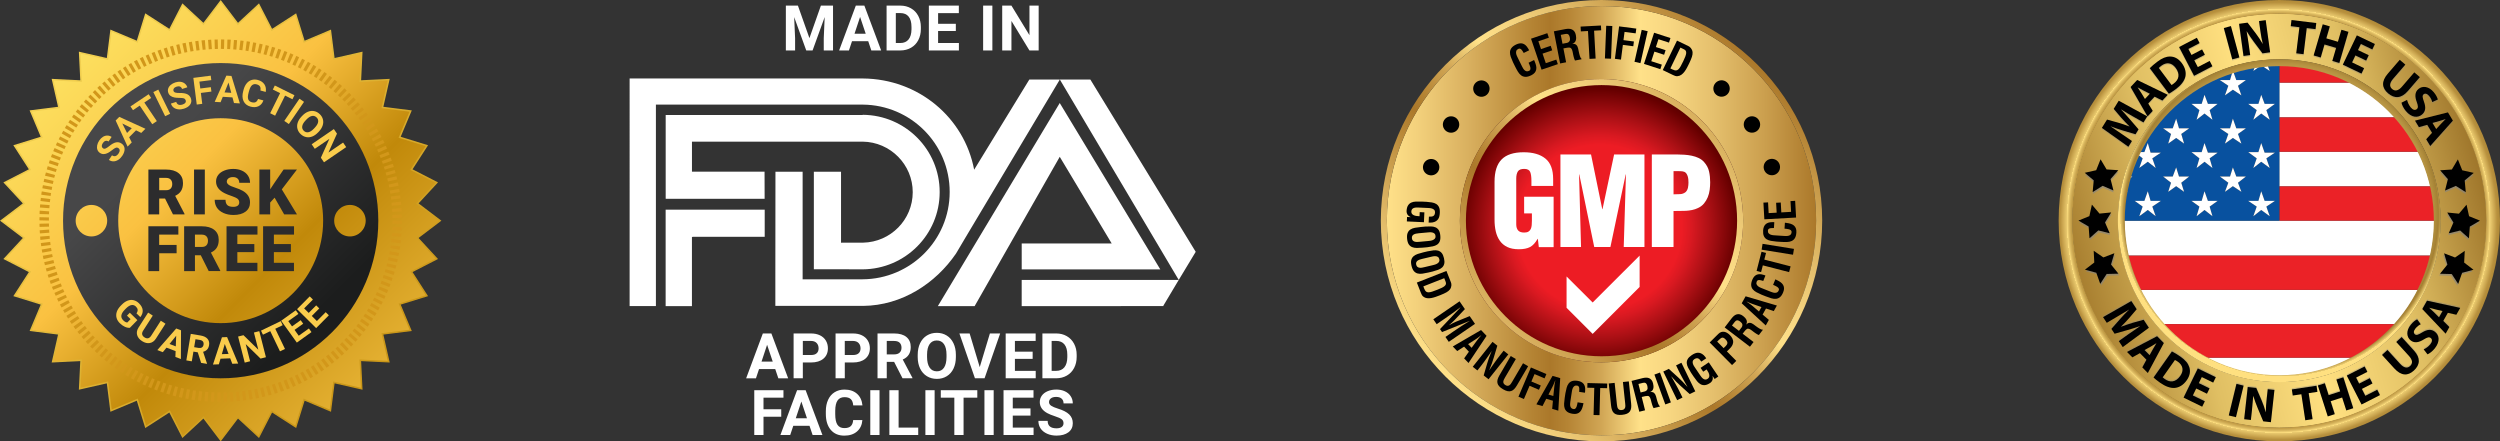
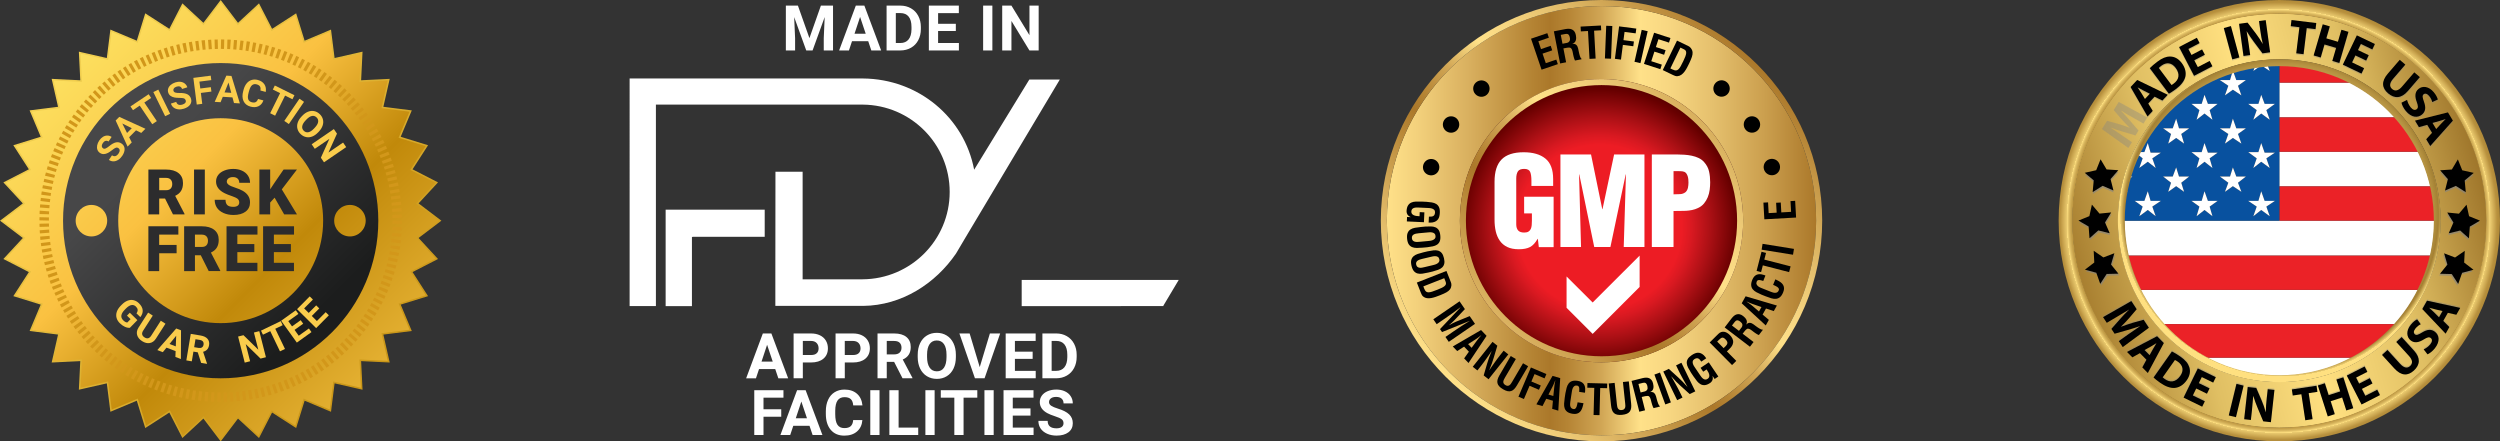
<svg xmlns="http://www.w3.org/2000/svg" id="Layer_1" data-name="Layer 1" viewBox="0 0 1586 280">
  <rect x="0" y="0" width="1586" height="280" fill="#333333" stroke="none" />
  <defs>
    <style>
      .cls-1 {
        fill: #808285;
        isolation: isolate;
      }

      .cls-1, .cls-2, .cls-3, .cls-4, .cls-5, .cls-6, .cls-7, .cls-8, .cls-9, .cls-10, .cls-11, .cls-12, .cls-13, .cls-14, .cls-15 {
        stroke-width: 0px;
      }

      .cls-1, .cls-16 {
        opacity: .6;
      }

      .cls-2 {
        fill: url(#radial-gradient);
      }

      .cls-3 {
        fill: url(#radial-gradient-2);
      }

      .cls-4 {
        fill: url(#radial-gradient-3);
      }

      .cls-5 {
        fill: url(#linear-gradient-3);
      }

      .cls-5, .cls-6 {
        fill-rule: evenodd;
      }

      .cls-17 {
        fill: url(#linear-gradient);
        stroke: url(#linear-gradient-2);
      }

      .cls-6, .cls-14 {
        fill: #fff;
      }

      .cls-7 {
        fill: url(#linear-gradient-4);
      }

      .cls-8 {
        fill: url(#linear-gradient-5);
      }

      .cls-9 {
        fill: url(#linear-gradient-6);
      }

      .cls-11 {
        fill: #facc4c;
      }

      .cls-12 {
        fill: #2c2c2d;
      }

      .cls-13 {
        fill: #08519f;
      }

      .cls-15 {
        fill: #eb2227;
      }

      .cls-18 {
        fill: none;
        stroke: #d2971a;
        stroke-dasharray: 0 0 2 2;
        stroke-width: 6px;
      }
    </style>
    <linearGradient id="linear-gradient" x1="0" y1="282" x2="280" y2="2" gradientTransform="translate(0 282) scale(1 -1)" gradientUnits="userSpaceOnUse">
      <stop offset="0" stop-color="#fdf170" />
      <stop offset=".41" stop-color="#fac141" />
      <stop offset=".61" stop-color="#c1890a" />
      <stop offset="1" stop-color="#fac94b" />
    </linearGradient>
    <linearGradient id="linear-gradient-2" x1="0" y1="282" x2="280" y2="2" gradientTransform="translate(0 282) scale(1 -1)" gradientUnits="userSpaceOnUse">
      <stop offset="0" stop-color="#fbdd5d" />
      <stop offset="1" stop-color="#c1890a" />
    </linearGradient>
    <linearGradient id="linear-gradient-3" x1="40" y1="242" x2="240" y2="42" gradientTransform="translate(0 282) scale(1 -1)" gradientUnits="userSpaceOnUse">
      <stop offset=".29" stop-color="#474748" />
      <stop offset=".8" stop-color="#1c1d1d" />
    </linearGradient>
    <radialGradient id="radial-gradient" cx="277.87" cy="902.02" fx="277.87" fy="902.02" r="1" gradientTransform="translate(-23954.73 81199.19) scale(89.86 -89.86)" gradientUnits="userSpaceOnUse">
      <stop offset=".58" stop-color="#ed1c24" />
      <stop offset=".65" stop-color="#d91921" />
      <stop offset=".78" stop-color="#ac1015" />
      <stop offset=".97" stop-color="#680000" />
      <stop offset="1" stop-color="#5e0000" />
    </radialGradient>
    <linearGradient id="linear-gradient-4" x1="879.84" y1="142" x2="1152.16" y2="142" gradientTransform="translate(0 282) scale(1 -1)" gradientUnits="userSpaceOnUse">
      <stop offset="0" stop-color="#ffe189" />
      <stop offset=".07" stop-color="#f3d17c" />
      <stop offset=".19" stop-color="#d9b05f" />
      <stop offset=".34" stop-color="#b48333" />
      <stop offset=".38" stop-color="#ab782a" />
      <stop offset=".42" stop-color="#b58434" />
      <stop offset=".5" stop-color="#d1a655" />
      <stop offset=".59" stop-color="#ffe189" />
      <stop offset=".66" stop-color="#f7d681" />
      <stop offset=".76" stop-color="#e5c06d" />
      <stop offset=".88" stop-color="#cb9f4e" />
      <stop offset="1" stop-color="#ab782a" />
    </linearGradient>
    <linearGradient id="linear-gradient-5" x1="917.05" y1="43.05" x2="1114.95" y2="240.95" gradientTransform="translate(0 282) scale(1 -1)" gradientUnits="userSpaceOnUse">
      <stop offset="0" stop-color="#ffe189" />
      <stop offset=".07" stop-color="#f3d17c" />
      <stop offset=".19" stop-color="#d9b05f" />
      <stop offset=".34" stop-color="#b48333" />
      <stop offset=".38" stop-color="#ab782a" />
      <stop offset=".42" stop-color="#b58434" />
      <stop offset=".5" stop-color="#d1a655" />
      <stop offset=".59" stop-color="#ffe189" />
      <stop offset=".66" stop-color="#f7d681" />
      <stop offset=".76" stop-color="#e5c06d" />
      <stop offset=".88" stop-color="#cb9f4e" />
      <stop offset="1" stop-color="#ab782a" />
    </linearGradient>
    <linearGradient id="linear-gradient-6" x1="1318.98" y1="107.97" x2="1572.97" y2="176.02" gradientTransform="translate(0 282) scale(1 -1)" gradientUnits="userSpaceOnUse">
      <stop offset="0" stop-color="#a87f30" />
      <stop offset=".25" stop-color="#e0bf63" />
      <stop offset=".5" stop-color="#ffe080" />
      <stop offset=".75" stop-color="#e0bf63" />
      <stop offset="1" stop-color="#9f762b" />
    </linearGradient>
    <radialGradient id="radial-gradient-2" cx="278.99" cy="904.52" fx="278.99" fy="904.52" r="1" gradientTransform="translate(-37613 126773) scale(140 -140)" gradientUnits="userSpaceOnUse">
      <stop offset=".92" stop-color="#b28b39" />
      <stop offset=".93" stop-color="#b6903c" />
      <stop offset=".94" stop-color="#c49e48" />
      <stop offset=".95" stop-color="#dab860" />
      <stop offset=".96" stop-color="#ffe080" />
      <stop offset=".96" stop-color="#eaca6f" />
      <stop offset=".98" stop-color="#caa54f" />
      <stop offset=".99" stop-color="#b8913e" />
      <stop offset="1" stop-color="#b28b39" />
    </radialGradient>
    <radialGradient id="radial-gradient-3" cx="278.26" cy="902.88" fx="278.26" fy="902.88" r="1" gradientTransform="translate(-27054.71 92618.24) scale(102.43 -102.43)" gradientUnits="userSpaceOnUse">
      <stop offset="0" stop-color="#a37f33" />
      <stop offset=".32" stop-color="#ffe080" />
      <stop offset=".41" stop-color="#eacb71" />
      <stop offset=".58" stop-color="#d3b25c" />
      <stop offset=".7" stop-color="#cbaa55" />
      <stop offset=".85" stop-color="#c8a753" />
      <stop offset=".9" stop-color="#c19f4c" />
      <stop offset=".94" stop-color="#b59241" />
      <stop offset=".97" stop-color="#a48134" />
      <stop offset=".97" stop-color="#a37f33" />
      <stop offset=".98" stop-color="#b69342" />
      <stop offset="1" stop-color="#efd175" />
      <stop offset="1" stop-color="#ffe080" />
    </radialGradient>
  </defs>
  <path class="cls-17" d="m151.32,14.85l12.85-11.9,8,15.58.25.49.46-.3,14.72-9.49,5.17,16.73.16.53.51-.21,16.14-6.79,2.19,17.38.07.55.54-.12,17.08-3.89-.86,17.49-.03.55.55-.03,17.49-.86-3.89,17.08-.12.54.55.07,17.38,2.19-6.79,16.14-.21.51.53.16,16.73,5.17-9.49,14.72-.3.46.49.25,15.58,8-11.9,12.85-.38.4.44.33,13.96,10.58-13.96,10.58-.44.33.38.4,11.9,12.85-15.58,8-.49.25.3.46,9.49,14.72-16.73,5.17-.53.16.21.51,6.79,16.14-17.38,2.19-.55.07.12.54,3.89,17.08-17.49-.86-.55-.03.03.55.86,17.49-17.08-3.89-.54-.12-.07.55-2.19,17.38-16.14-6.79-.51-.21-.16.53-5.17,16.73-14.72-9.49-.46-.3-.25.49-8,15.58-12.85-11.9-.4-.38-.33.44-10.58,13.96-10.58-13.96-.33-.44-.4.38-12.85,11.9-8-15.58-.25-.49-.46.3-14.72,9.49-5.17-16.73-.16-.53-.51.21-16.14,6.79-2.19-17.38-.07-.55-.54.12-17.08,3.89.86-17.49.03-.55-.55.03-17.49.86,3.89-17.08.12-.54-.55-.07-17.38-2.19,6.79-16.14.21-.51-.53-.16-16.73-5.17,9.49-14.72.3-.46-.49-.25-15.58-8,11.9-12.85.38-.4-.44-.33-13.95-10.58,13.95-10.58.44-.33-.38-.4-11.9-12.85,15.58-8,.49-.25-.3-.46-9.49-14.72,16.73-5.17.53-.16-.21-.51-6.79-16.14,17.38-2.19.55-.07-.12-.54-3.89-17.08,17.49.86.55.03-.03-.55-.86-17.49,17.08,3.89.54.12.07-.55,2.19-17.38,16.14,6.79.51.21.16-.53,5.17-16.73,14.72,9.49.46.3.25-.49,8-15.58,12.85,11.9.4.38.33-.44,10.58-13.95,10.58,13.95.33.44.4-.38Z" />
  <circle class="cls-18" cx="140" cy="140" r="112" />
  <path class="cls-12" d="m104.71,125.96h-3.71v10.04h-6.86v-28.44h11.19c3.37,0,6.01.75,7.91,2.25,1.9,1.5,2.85,3.61,2.85,6.35,0,1.98-.4,3.62-1.21,4.92-.79,1.3-2.04,2.36-3.75,3.16l5.94,11.47v.29h-7.34l-5.02-10.04Zm-3.71-5.29h4.34c1.3,0,2.28-.34,2.93-1.02.66-.69,1-1.65,1-2.87s-.33-2.18-1-2.87c-.66-.7-1.64-1.06-2.93-1.06h-4.34v7.81Zm28.94,15.33h-6.84v-28.44h6.84v28.44Zm21.83-7.56c0-1-.36-1.78-1.07-2.34-.7-.56-1.95-1.14-3.73-1.74s-3.24-1.18-4.38-1.74c-3.68-1.81-5.53-4.3-5.53-7.46,0-1.58.46-2.96,1.37-4.16.92-1.21,2.23-2.15,3.91-2.81,1.68-.68,3.57-1.02,5.66-1.02s3.87.36,5.49,1.09c1.63.73,2.89,1.77,3.79,3.12.9,1.34,1.35,2.88,1.35,4.61h-6.84c0-1.16-.36-2.06-1.07-2.69-.7-.64-1.66-.96-2.87-.96s-2.19.27-2.91.82c-.7.53-1.06,1.22-1.06,2.05,0,.73.39,1.39,1.17,1.99.78.59,2.15,1.2,4.12,1.84,1.97.62,3.58,1.3,4.84,2.03,3.07,1.77,4.61,4.21,4.61,7.32,0,2.49-.94,4.44-2.81,5.86-1.88,1.42-4.45,2.13-7.71,2.13-2.3,0-4.39-.41-6.27-1.23-1.86-.83-3.27-1.97-4.22-3.4-.94-1.45-1.41-3.11-1.41-4.98h6.88c0,1.52.39,2.65,1.17,3.38.79.72,2.08,1.07,3.85,1.07,1.13,0,2.02-.24,2.68-.72.66-.49,1-1.18,1-2.07Zm22.44-3.03l-2.81,3.09v7.5h-6.85v-28.44h6.85v12.54l2.38-3.61,6.13-8.93h8.48l-9.61,12.58,9.61,15.86h-8.12l-6.05-10.59Zm-62.16,35.26h-11.06v11.33h-6.86v-28.44h19.02v5.29h-12.17v6.54h11.06v5.27Zm15.33,1.29h-3.71v10.04h-6.86v-28.44h11.19c3.37,0,6.01.75,7.91,2.25,1.9,1.5,2.85,3.61,2.85,6.35,0,1.98-.4,3.62-1.21,4.92-.79,1.3-2.04,2.36-3.75,3.16l5.94,11.46v.29h-7.34l-5.02-10.04Zm-3.71-5.29h4.34c1.3,0,2.28-.34,2.93-1.02.66-.69,1-1.65,1-2.87s-.33-2.18-1-2.87c-.67-.7-1.64-1.06-2.93-1.06h-4.34v7.81Zm37.68,3.28h-10.78v6.78h12.73v5.27h-19.59v-28.44h19.63v5.29h-12.77v6h10.78v5.1Zm23.18,0h-10.78v6.78h12.74v5.27h-19.59v-28.44h19.63v5.29h-12.77v6h10.78v5.1Z" />
  <path class="cls-5" d="m140,205c35.9,0,65-29.1,65-65s-29.1-65-65-65-65,29.1-65,65,29.1,65,65,65Zm0,35c55.23,0,100-44.77,100-100s-44.77-100-100-100-100,44.77-100,100,44.77,100,100,100Zm92-100c0,5.52-4.48,10-10,10s-10-4.48-10-10,4.48-10,10-10,10,4.48,10,10Zm-174,10c5.52,0,10-4.48,10-10s-4.48-10-10-10-10,4.48-10,10,4.48,10,10,10Z" />
  <path class="cls-11" d="m75.14,93.99c-.55-.37-1.1-.46-1.66-.26-.56.19-1.34.68-2.34,1.48-1.01.79-1.87,1.38-2.58,1.76-1.95,1.03-3.66,1.05-5.13.07-.77-.51-1.31-1.18-1.62-2.01-.31-.84-.37-1.77-.17-2.81.2-1.04.64-2.06,1.32-3.07.68-1.01,1.46-1.79,2.36-2.34.89-.55,1.82-.82,2.78-.81.96,0,1.87.29,2.72.86l-1.95,2.92c-.65-.43-1.29-.57-1.92-.39-.64.17-1.2.62-1.7,1.36-.48.71-.7,1.37-.65,1.97.03.6.3,1.06.79,1.39.46.31,1,.34,1.62.08.62-.26,1.37-.75,2.25-1.47,1.61-1.33,3.04-2.13,4.29-2.39,1.25-.27,2.42-.03,3.53.71,1.23.82,1.88,1.93,1.96,3.33.07,1.39-.41,2.88-1.46,4.45-.73,1.09-1.59,1.95-2.59,2.59-1,.63-2.01.95-3.02.96-1.01,0-1.97-.3-2.89-.91l1.96-2.93c1.57,1.05,2.97.63,4.22-1.24.46-.7.69-1.33.67-1.91-.03-.58-.29-1.04-.8-1.38Z" />
  <path class="cls-11" d="m86.28,82.69l-4.36,4.36,1.66,3.31-2.64,2.64-7.57-16.56,2.3-2.3,16.58,7.55-2.64,2.64-3.32-1.65Zm-5.7,1.67l3.02-3.02-6.03-3,3.02,6.02Z" />
  <path class="cls-11" d="m95.9,62.13l-4.34,2.92,7.94,11.79-2.92,1.96-7.94-11.79-4.28,2.88-1.59-2.36,11.53-7.76,1.59,2.36Z" />
  <path class="cls-11" d="m107.94,72.17l-3.16,1.55-7.51-15.32,3.16-1.55,7.51,15.32Z" />
  <path class="cls-11" d="m117.78,63.64c-.2-.63-.58-1.04-1.14-1.24-.56-.2-1.47-.3-2.75-.3-1.28,0-2.32-.09-3.11-.23-2.16-.41-3.52-1.45-4.06-3.14-.28-.88-.29-1.74-.01-2.58.28-.85.81-1.62,1.61-2.3.81-.68,1.79-1.21,2.94-1.58,1.16-.37,2.26-.49,3.31-.36,1.04.13,1.93.49,2.68,1.1.75.6,1.28,1.39,1.6,2.37l-3.35,1.07c-.24-.74-.66-1.25-1.26-1.5-.6-.27-1.33-.26-2.18,0-.82.26-1.4.64-1.74,1.14-.34.49-.43,1.01-.24,1.58.17.53.57.89,1.22,1.07.65.19,1.54.27,2.68.25,2.09-.04,3.7.23,4.85.8,1.14.57,1.92,1.49,2.32,2.75.45,1.41.27,2.68-.53,3.83-.81,1.14-2.11,1.99-3.91,2.57-1.25.4-2.46.54-3.63.41-1.18-.13-2.16-.51-2.96-1.13-.79-.62-1.35-1.46-1.69-2.51l3.36-1.08c.57,1.79,1.93,2.35,4.07,1.66.8-.25,1.37-.61,1.71-1.08.34-.47.42-1,.23-1.58Z" />
  <path class="cls-11" d="m134.12,58.1l-6.69.86.88,6.92-3.49.45-2.16-16.92,11.02-1.41.36,2.82-7.53.96.56,4.37,6.69-.86.36,2.81Z" />
  <path class="cls-11" d="m147.48,61.79l-6.15-.38-1.39,3.44-3.73-.23,7.39-16.64,3.25.2,5.32,17.42-3.73-.23-.96-3.58Zm-5.03-3.16l4.26.26-1.75-6.51-2.51,6.24Z" />
  <path class="cls-11" d="m167.09,63.73c-.61,1.74-1.64,2.95-3.1,3.65-1.45.7-3.14.79-5.07.26-2.11-.57-3.58-1.73-4.41-3.48-.82-1.75-.89-3.87-.22-6.35l.27-1.01c.43-1.58,1.09-2.9,1.97-3.96s1.93-1.76,3.14-2.12c1.22-.37,2.51-.36,3.88,0,1.9.51,3.29,1.44,4.18,2.77.88,1.33,1.17,2.94.85,4.83l-3.39-.92c.21-1.09.12-1.94-.27-2.55-.37-.62-1.08-1.07-2.12-1.35-1.13-.31-2.09-.13-2.88.53-.78.66-1.4,1.83-1.88,3.53l-.34,1.24c-.48,1.78-.57,3.15-.25,4.12.32.97,1.06,1.61,2.22,1.93,1.05.28,1.89.26,2.53-.08.65-.34,1.15-1,1.5-1.99l3.39.92Z" />
  <path class="cls-11" d="m185.53,62.97l-4.68-2.32-6.31,12.74-3.15-1.56,6.31-12.74-4.62-2.29,1.26-2.55,12.46,6.17-1.26,2.55Z" />
  <path class="cls-11" d="m183.25,78.7l-2.9-1.98,9.63-14.09,2.9,1.98-9.63,14.09Z" />
  <path class="cls-11" d="m201.79,83.99c-1.15,1.22-2.38,2.09-3.68,2.6-1.3.51-2.59.64-3.87.38-1.27-.26-2.43-.87-3.47-1.86-1.03-.97-1.71-2.08-2.05-3.34-.34-1.26-.3-2.55.12-3.88.43-1.34,1.2-2.61,2.32-3.81l.58-.61c1.15-1.22,2.38-2.09,3.7-2.6,1.32-.51,2.62-.64,3.89-.38,1.28.26,2.43.88,3.47,1.86,1.04.98,1.72,2.09,2.05,3.35.34,1.26.29,2.56-.15,3.9-.43,1.34-1.22,2.62-2.37,3.84l-.52.55Zm-2.06-3.01c1.23-1.3,1.93-2.51,2.1-3.63.17-1.12-.17-2.08-1.04-2.9-.86-.81-1.84-1.1-2.93-.87-1.09.23-2.25.98-3.47,2.26l-.57.61c-1.2,1.27-1.89,2.47-2.08,3.61-.19,1.14.15,2.12,1.02,2.95.86.81,1.83,1.1,2.93.86,1.1-.24,2.26-1.01,3.48-2.29l.57-.61Z" />
  <path class="cls-11" d="m205.54,102.96l-1.98-2.9,5.41-11.99-9.27,6.34-1.98-2.9,14.08-9.63,1.98,2.9-5.42,12.01,9.29-6.35,1.98,2.89-14.09,9.63Z" />
  <path class="cls-11" d="m82.4,207.94c-.98.1-2.03-.1-3.16-.61-1.12-.51-2.18-1.26-3.18-2.24-1.06-1.03-1.76-2.17-2.11-3.41-.34-1.24-.3-2.51.12-3.81.43-1.3,1.22-2.54,2.36-3.74l.81-.83c1.19-1.22,2.42-2.07,3.7-2.56,1.29-.49,2.55-.59,3.78-.31,1.24.29,2.38.94,3.42,1.95,1.45,1.42,2.24,2.87,2.38,4.36.14,1.49-.35,2.96-1.49,4.43l-2.45-2.39c.57-.81.82-1.56.75-2.26-.06-.7-.43-1.37-1.1-2.03-.85-.84-1.82-1.15-2.89-.95-1.08.21-2.24.94-3.48,2.2l-.76.78c-1.25,1.28-1.95,2.48-2.11,3.61-.15,1.13.24,2.15,1.18,3.07.94.92,1.81,1.38,2.61,1.37l2.06-2.1-2.29-2.24,1.81-1.85,4.8,4.7-4.76,4.87Z" />
  <path class="cls-11" d="m104.97,205.38l-6.07,9.46c-1.01,1.57-2.3,2.5-3.87,2.78-1.57.29-3.2-.12-4.9-1.21-1.68-1.07-2.72-2.37-3.14-3.89-.42-1.52-.14-3.06.84-4.63l6.14-9.57,2.96,1.9-6.08,9.48c-.6.94-.82,1.77-.65,2.49.18.72.67,1.33,1.46,1.84,1.66,1.07,3.07.74,4.22-1l6.13-9.56,2.97,1.9Z" />
  <path class="cls-11" d="m111.39,222.74l-5.76-2.19-2.34,2.87-3.49-1.33,11.99-13.7,3.05,1.16-.08,18.22-3.49-1.33.14-3.71Zm-3.86-4.51l3.99,1.51.26-6.73-4.25,5.22Z" />
  <path class="cls-11" d="m125.47,223.52l-2.76-.46-1.03,6.16-3.47-.58,2.81-16.83,6.25,1.04c1.99.33,3.45,1.03,4.38,2.1.93,1.07,1.26,2.41.99,4.03-.19,1.15-.6,2.07-1.23,2.75-.62.68-1.47,1.16-2.56,1.45l2.49,7.49-.03.16-3.72-.62-2.13-6.69Zm-2.29-3.27l2.8.47c.87.15,1.58.04,2.13-.32.55-.37.89-.94,1.02-1.72.13-.79.01-1.46-.37-1.99-.37-.53-1.02-.87-1.96-1.03l-2.79-.46-.84,5.05Z" />
-   <path class="cls-11" d="m146.05,227.32l-6.16.24-1.04,3.56-3.74.14,5.69-17.29,3.26-.13,7.04,16.8-3.74.14-1.32-3.47Zm-5.32-2.64l4.26-.16-2.39-6.3-1.87,6.46Z" />
  <path class="cls-11" d="m168.7,226.62l-3.41.87-9.4-9.19,2.77,10.88-3.41.87-4.21-16.54,3.41-.87,9.42,9.21-2.78-10.9,3.4-.87,4.21,16.53Z" />
  <path class="cls-11" d="m179.34,206.3l-4.71,2.27,6.16,12.81-3.17,1.52-6.16-12.81-4.65,2.24-1.24-2.57,12.52-6.03,1.24,2.57Z" />
  <path class="cls-11" d="m192.35,205.35l-5.49,3.93,2.66,3.71,6.44-4.61,1.65,2.3-9.3,6.66-9.94-13.87,9.28-6.65,1.66,2.32-6.42,4.6,2.37,3.31,5.49-3.93,1.6,2.24Z" />
  <path class="cls-11" d="m202.56,195.65l-4.76,4.79,3.24,3.22,5.58-5.62,2,1.99-8.06,8.12-12.11-12.02,8.04-8.1,2.02,2.01-5.56,5.6,2.89,2.87,4.75-4.79,1.96,1.94Z" />
  <path class="cls-14" d="m506.2,3.56l7.3,20.62,7.27-20.62h7.7v28.44h-5.88v-7.77l.59-13.42-7.68,21.19h-4.02l-7.66-21.17.59,13.4v7.77h-5.86V3.56h7.66Zm44.59,22.58h-10.27l-1.95,5.86h-6.23l10.59-28.44h5.43l10.64,28.44h-6.23l-1.97-5.86Zm-8.69-4.75h7.11l-3.57-10.64-3.53,10.64Zm20.35,10.61V3.56h8.75c2.5,0,4.73.57,6.7,1.7,1.98,1.12,3.52,2.72,4.63,4.8,1.11,2.07,1.66,4.43,1.66,7.07v1.31c0,2.64-.55,4.99-1.64,7.05-1.08,2.06-2.61,3.65-4.59,4.79-1.98,1.13-4.21,1.71-6.7,1.72h-8.81Zm5.86-23.69v18.98h2.83c2.29,0,4.04-.75,5.25-2.25s1.83-3.64,1.86-6.43v-1.5c0-2.89-.6-5.08-1.8-6.56-1.2-1.5-2.95-2.25-5.25-2.25h-2.89Zm38.07,11.37h-11.25v7.62h13.2v4.71h-19.06V3.56h19.02v4.75h-13.16v6.78h11.25v4.59Zm23.18,12.32h-5.86V3.56h5.86v28.44Zm29.37,0h-5.86l-11.41-18.71v18.71h-5.86V3.56h5.86l11.43,18.75V3.56h5.84v28.44Z" />
  <path class="cls-14" d="m491.8,234.14h-10.27l-1.95,5.86h-6.23l10.59-28.44h5.43l10.64,28.44h-6.23l-1.97-5.86Zm-8.69-4.75h7.11l-3.57-10.65-3.53,10.65Zm26.21.58v10.02h-5.86v-28.44h11.09c2.13,0,4.01.39,5.62,1.17,1.63.78,2.88,1.9,3.75,3.34.87,1.43,1.31,3.07,1.31,4.9,0,2.79-.96,4.99-2.87,6.6-1.9,1.6-4.54,2.4-7.91,2.4h-5.14Zm0-4.75h5.24c1.55,0,2.73-.36,3.53-1.09.82-.73,1.23-1.77,1.23-3.12s-.41-2.52-1.23-3.38c-.82-.86-1.95-1.3-3.4-1.33h-5.37v8.92Zm26.62,4.75v10.02h-5.86v-28.44h11.09c2.14,0,4.01.39,5.62,1.17,1.63.78,2.88,1.9,3.75,3.34.87,1.43,1.31,3.07,1.31,4.9,0,2.79-.96,4.99-2.87,6.6-1.9,1.6-4.54,2.4-7.91,2.4h-5.14Zm0-4.75h5.23c1.55,0,2.73-.36,3.53-1.09.82-.73,1.23-1.77,1.23-3.12s-.41-2.52-1.23-3.38c-.82-.86-1.95-1.3-3.4-1.33h-5.37v8.92Zm31.29,4.36h-4.67v10.41h-5.86v-28.44h10.57c3.36,0,5.95.75,7.77,2.25,1.82,1.5,2.74,3.61,2.74,6.35,0,1.94-.42,3.56-1.27,4.86-.83,1.29-2.1,2.32-3.81,3.08l6.15,11.62v.27h-6.29l-5.33-10.41Zm-4.67-4.75h4.73c1.47,0,2.61-.37,3.42-1.11.81-.75,1.21-1.79,1.21-3.1s-.38-2.4-1.15-3.16c-.76-.77-1.92-1.15-3.5-1.15h-4.71v8.53Zm43.85,1.58c0,2.8-.49,5.25-1.48,7.36-.99,2.11-2.41,3.74-4.26,4.88-1.84,1.15-3.95,1.72-6.33,1.72s-4.46-.57-6.31-1.7c-1.85-1.13-3.28-2.75-4.3-4.84-1.02-2.11-1.53-4.53-1.54-7.27v-1.41c0-2.8.5-5.26,1.5-7.38,1.01-2.13,2.44-3.77,4.28-4.9,1.85-1.15,3.96-1.72,6.33-1.72s4.47.57,6.31,1.72c1.85,1.13,3.27,2.77,4.28,4.9,1.02,2.12,1.52,4.58,1.52,7.36v1.27Zm-5.94-1.29c0-2.98-.53-5.25-1.6-6.8-1.07-1.55-2.59-2.32-4.57-2.32s-3.48.77-4.55,2.3c-1.07,1.52-1.61,3.76-1.62,6.72v1.39c0,2.9.53,5.16,1.6,6.76,1.07,1.6,2.6,2.4,4.61,2.4s3.48-.77,4.53-2.3c1.05-1.55,1.59-3.8,1.6-6.76v-1.39Zm21.07,7.81l6.45-21.39h6.52l-9.9,28.44h-6.11l-9.86-28.44h6.5l6.41,21.39Zm33.57-5.27h-11.25v7.62h13.2v4.71h-19.06v-28.44h19.02v4.75h-13.16v6.78h11.25v4.59Zm6.19,12.32v-28.44h8.75c2.5,0,4.73.57,6.7,1.7,1.98,1.12,3.52,2.72,4.63,4.8,1.11,2.07,1.66,4.43,1.66,7.07v1.31c0,2.64-.55,4.99-1.64,7.05-1.08,2.06-2.61,3.65-4.59,4.79-1.98,1.13-4.21,1.71-6.7,1.72h-8.81Zm5.86-23.69v18.98h2.83c2.29,0,4.04-.75,5.25-2.25,1.21-1.5,1.83-3.64,1.86-6.43v-1.5c0-2.89-.6-5.08-1.8-6.56-1.2-1.5-2.95-2.25-5.25-2.25h-2.89Zm-171.54,48.07h-11.25v11.62h-5.86v-28.44h18.52v4.75h-12.66v7.34h11.25v4.73Zm17.91,5.76h-10.27l-1.95,5.86h-6.23l10.59-28.44h5.43l10.65,28.44h-6.23l-1.97-5.86Zm-8.69-4.75h7.11l-3.57-10.64-3.54,10.64Zm42.25,1.13c-.22,3.06-1.36,5.47-3.4,7.23-2.03,1.76-4.71,2.64-8.05,2.64-3.64,0-6.52-1.22-8.61-3.67-2.08-2.46-3.12-5.83-3.12-10.12v-1.74c0-2.73.48-5.14,1.45-7.23.96-2.08,2.34-3.68,4.12-4.78,1.8-1.12,3.88-1.68,6.25-1.68,3.28,0,5.93.88,7.93,2.64,2.01,1.76,3.16,4.22,3.48,7.4h-5.86c-.14-1.84-.66-3.16-1.54-3.98-.87-.83-2.21-1.25-4-1.25-1.95,0-3.42.7-4.39,2.11-.96,1.39-1.46,3.56-1.48,6.5v2.15c0,3.07.46,5.32,1.39,6.74.94,1.42,2.41,2.13,4.41,2.13,1.81,0,3.16-.41,4.04-1.23.9-.83,1.41-2.12,1.54-3.85h5.86Zm10.88,9.47h-5.86v-28.44h5.86v28.44Zm12.11-4.71h12.44v4.71h-18.3v-28.44h5.86v23.73Zm22.85,4.71h-5.86v-28.44h5.86v28.44Zm27.07-23.69h-8.71v23.69h-5.86v-23.69h-8.59v-4.75h23.16v4.75Zm10.39,23.69h-5.86v-28.44h5.86v28.44Zm23.36-12.32h-11.25v7.62h13.2v4.71h-19.06v-28.44h19.02v4.75h-13.16v6.78h11.25v4.59Zm20.94,4.86c0-1.11-.39-1.95-1.17-2.54-.78-.6-2.19-1.22-4.22-1.88-2.03-.66-3.64-1.32-4.82-1.95-3.23-1.74-4.84-4.1-4.84-7.05,0-1.54.43-2.9,1.29-4.1.87-1.21,2.12-2.15,3.73-2.83,1.63-.68,3.45-1.02,5.47-1.02s3.84.37,5.43,1.11c1.59.73,2.82,1.76,3.69,3.11.88,1.34,1.33,2.86,1.33,4.57h-5.86c0-1.3-.41-2.31-1.23-3.03-.82-.73-1.97-1.09-3.46-1.09s-2.55.31-3.34.92c-.79.6-1.19,1.39-1.19,2.38,0,.92.46,1.7,1.39,2.32.94.62,2.31,1.21,4.12,1.76,3.33,1,5.76,2.25,7.29,3.73,1.52,1.48,2.28,3.33,2.28,5.55,0,2.46-.93,4.39-2.79,5.8-1.86,1.39-4.37,2.09-7.52,2.09-2.19,0-4.18-.4-5.98-1.19-1.8-.81-3.17-1.91-4.12-3.3-.94-1.39-1.41-3.01-1.41-4.84h5.88c0,3.14,1.88,4.71,5.62,4.71,1.39,0,2.48-.28,3.26-.84.78-.57,1.17-1.37,1.17-2.38Z" />
  <path class="cls-6" d="m439.44,150.22h45.69v-17.19h-62.85s0,61.18,0,61.18h16.68v-43.74l.48-.26Z" />
-   <path class="cls-6" d="m422.29,72.97l124.86-.02.26-.12c26.95.25,48.72,22.1,48.72,49.02s-21.83,48.83-48.85,49.02l-.43-.02-30.54-.03v-61.89h17.24v45.05l1.44-.04h12.56c17.45-.36,31.49-14.57,31.49-32.04s-14.18-31.83-31.75-32.04h-108.31v19.05s46.05.01,46.05.01l.05,17.18h-62.58s-.19-.02-.19-.02v-53.13Zm250.07-22.52l75.43,127.15,10.77-17.85-66.85-109.31h-19.36Zm-77.41,143.77l77.35-128.87,63.8,105.56h-87.93v-16.47h57.08l-32.95-54.97-54,94.74h-23.35Z" />
  <path class="cls-6" d="m747.78,177.6l-99.62-.03v16.64l89.83-.03.13-.39,9.66-16.19Zm-255.9-.54l.07-68.13h17.24v68.26s37.68,0,37.68,0h.4c30.53-.2,55.21-24.93,55.21-55.41s-24.61-55.13-55.08-55.41h-.53s-130.76,0-130.76,0v127.82h-16.68V49.79s147.44,0,147.44,0h.67c35.06.32,64.17,24.67,70.46,57.87l35-57.2h19.35l-60.02,100.53-5.82,9.84c-12.91,18.92-34.34,33.01-58.97,33.23h-.67s-54.99,0-54.99,0v-16.99Z" />
  <path class="cls-2" d="m1016,229.86c49.63,0,89.86-40.23,89.86-89.86s-40.23-89.86-89.86-89.86-89.86,40.23-89.86,89.86,40.23,89.86,89.86,89.86Z" />
  <path class="cls-7" d="m1016,3.84c-75.2,0-136.16,60.96-136.16,136.16s60.96,136.16,136.16,136.16,136.16-60.96,136.16-136.16S1091.2,3.84,1016,3.84Zm0,226.02c-49.63,0-89.86-40.23-89.86-89.86s40.23-89.86,89.86-89.86,89.86,40.23,89.86,89.86-40.23,89.86-89.86,89.86Z" />
  <path class="cls-8" d="m1016,3.84c75.2,0,136.16,60.96,136.16,136.16s-60.96,136.16-136.16,136.16-136.16-60.96-136.16-136.16c0-75.2,60.96-136.16,136.16-136.16Zm0,226.02c49.63,0,89.86-40.23,89.86-89.86s-40.23-89.86-89.86-89.86-89.86,40.23-89.86,89.86,40.23,89.86,89.86,89.86Zm0-229.86c-77.2,0-140,62.8-140,140s62.8,140,140,140,140-62.8,140-140S1093.2,0,1016,0Zm0,226.02c-47.43,0-86.02-38.59-86.02-86.02s38.59-86.02,86.02-86.02,86.02,38.59,86.02,86.02-38.59,86.02-86.02,86.02Z" />
  <path class="cls-10" d="m904.77,128.01c1.29.1,2.48.23,3.56.41,1.09.18,2.02.5,2.8.98.77.48,1.37,1.15,1.78,2.04.41.88.58,2.07.51,3.58-.04.81-.14,1.54-.3,2.22-.17.67-.42,1.27-.77,1.78-.35.51-.81.95-1.38,1.31-.57.36-1.3.63-2.19.8-.42.07-.83.1-1.23.09s-.81-.01-1.22-.02l.17-3.76c.5,0,.98,0,1.43-.03.45-.02.85-.12,1.2-.28.35-.16.63-.42.84-.77.21-.35.35-.85.42-1.49.03-.74-.13-1.3-.5-1.69s-.82-.68-1.35-.86c-.53-.18-1.08-.28-1.65-.32-.57-.04-1.06-.06-1.45-.08l-5.59-.26c-.41-.02-.87-.02-1.39,0-.51.02-1,.1-1.45.25-.46.15-.84.4-1.15.76-.31.35-.48.85-.51,1.5-.02.54.09,1,.34,1.38.25.38.61.69,1.08.92.46.24,1.02.41,1.67.52.65.11,1.35.18,2.11.19l.12-2.61,2.96.14-.29,6.26-10.83-.5.13-2.82,2.31.11v-.05c-.51-.22-.93-.47-1.27-.74-.34-.28-.61-.58-.81-.9-.2-.32-.34-.66-.42-1-.08-.34-.12-.69-.13-1.03.07-1.54.36-2.74.87-3.59.51-.86,1.18-1.49,2.03-1.89.84-.4,1.84-.63,2.98-.68,1.14-.05,2.39-.05,3.73.01l2.88.14Z" />
  <path class="cls-10" d="m904.21,143.73c1.29-.08,2.48-.11,3.58-.08,1.1.02,2.07.22,2.91.58.83.37,1.52.95,2.04,1.77.52.82.85,1.97.99,3.48.14,1.5.02,2.7-.35,3.6-.37.9-.93,1.6-1.68,2.11-.75.51-1.67.88-2.75,1.1-1.08.22-2.26.41-3.54.57l-2.87.26c-1.34.12-2.58.18-3.73.18-1.14,0-2.15-.19-3.01-.55-.86-.36-1.57-.96-2.11-1.79s-.89-2.02-1.03-3.55c-.14-1.54-.02-2.76.37-3.68.38-.92.97-1.63,1.75-2.14.78-.51,1.74-.87,2.86-1.08,1.12-.21,2.36-.38,3.7-.5l2.86-.27Zm-4.39,4.29c-.41.04-.87.1-1.37.19-.51.09-.97.24-1.4.45-.43.21-.77.51-1.04.9-.26.39-.36.91-.3,1.55.06.66.26,1.16.59,1.5.34.34.75.57,1.24.71.49.13,1.01.19,1.56.17.55-.02,1.06-.06,1.55-.1l5.14-.47c.39-.04.88-.09,1.47-.16.59-.07,1.15-.22,1.69-.44.54-.22.98-.53,1.33-.93.35-.4.5-.95.43-1.65-.07-.73-.31-1.27-.73-1.61-.42-.34-.9-.56-1.45-.67-.55-.1-1.11-.13-1.68-.09-.57.05-1.05.08-1.45.12l-5.57.51Z" />
  <path class="cls-10" d="m905.82,159.42c1.27-.26,2.44-.46,3.54-.59,1.09-.13,2.08-.07,2.96.17.88.24,1.63.73,2.27,1.47.63.73,1.12,1.84,1.47,3.3.35,1.46.4,2.67.16,3.61-.24.94-.7,1.72-1.37,2.33-.67.61-1.53,1.1-2.57,1.48-1.04.37-2.18.73-3.43,1.06l-2.8.66c-1.31.31-2.53.54-3.66.7-1.13.16-2.15.12-3.06-.12-.9-.24-1.68-.73-2.34-1.48-.65-.75-1.16-1.87-1.52-3.37-.35-1.5-.41-2.73-.15-3.7.25-.96.73-1.75,1.43-2.37.7-.62,1.59-1.11,2.68-1.48,1.08-.36,2.28-.7,3.59-1.02l2.8-.66Zm-3.74,4.86c-.4.1-.85.22-1.33.38-.49.16-.93.38-1.33.64-.4.27-.7.62-.9,1.04s-.23.95-.08,1.58c.15.64.42,1.11.8,1.4.38.29.82.47,1.33.53.5.07,1.03.05,1.56-.05.54-.1,1.04-.21,1.52-.32l5.03-1.19c.38-.09.86-.21,1.43-.37.57-.15,1.11-.38,1.61-.67.5-.29.9-.67,1.19-1.11.29-.45.36-1.01.2-1.69-.17-.72-.49-1.21-.95-1.49-.46-.28-.97-.43-1.53-.45-.56-.02-1.12.03-1.68.15-.56.12-1.03.23-1.42.32l-5.45,1.29Z" />
  <path class="cls-10" d="m898.84,179.26l18.78-7.38,2.88,7.31c.08.22.16.49.22.81.06.32.08.68.05,1.08-.03.4-.11.81-.26,1.26-.15.44-.38.88-.71,1.32-.49.66-1.24,1.26-2.23,1.82-1,.55-2.28,1.14-3.85,1.76-.93.37-1.89.72-2.86,1.07-.97.35-1.93.6-2.88.77-.95.17-1.85.2-2.71.08-.87-.11-1.65-.45-2.34-1-.38-.29-.69-.66-.92-1.1-.23-.44-.43-.87-.6-1.31l-2.55-6.48Zm4.73,3.95c.31.79.66,1.35,1.06,1.71.4.35.92.53,1.56.54.64,0,1.42-.14,2.35-.44.93-.31,2.07-.73,3.42-1.26,1.1-.43,2.03-.84,2.79-1.21.76-.37,1.35-.76,1.77-1.14.42-.39.69-.8.78-1.22.09-.42.04-.89-.17-1.41l-.9-2.3-13.27,5.21.6,1.52Z" />
  <path class="cls-10" d="m911.43,205.66l-2.13-3.1,16.64-11.41,3.39,4.95-6.58,6.96c-.54.57-1.1,1.12-1.68,1.64-.57.53-1.16,1.05-1.76,1.57l.03.04c.88-.5,1.64-.91,2.27-1.25.64-.34,1.27-.64,1.9-.9l8.86-3.63,3.38,4.93-16.64,11.41-2.13-3.1,5.23-3.59c1.65-1.14,3.32-2.25,4.99-3.35,1.67-1.09,3.38-2.16,5.1-3.19l-.03-.04-17.43,7.07-1.29-1.89,12.91-13.65-.08-.11c-1.59,1.24-3.19,2.44-4.82,3.61-1.62,1.17-3.26,2.32-4.92,3.46l-5.23,3.59Z" />
  <path class="cls-10" d="m921.65,219.8l17.93-10.42,3.51,3.68-11.46,17.22-2.78-2.92,3.02-4.25-3.04-3.2-4.39,2.8-2.78-2.92Zm9.72-1.49l2.22,2.34,3.45-4.69c.28-.39.56-.76.86-1.12.3-.36.6-.72.9-1.08.16-.17.31-.35.46-.51.15-.17.29-.34.42-.51l-.04-.04c-.18.12-.36.25-.53.39-.18.14-.35.29-.53.43-.38.28-.75.56-1.12.85-.38.28-.76.55-1.16.81l-4.93,3.13Z" />
  <path class="cls-10" d="m953.93,222.48l2.95,2.34-12.55,15.79-3.08-2.44,2.17-7.45c.35-1.25.76-2.51,1.22-3.77.46-1.26,1.01-2.65,1.65-4.18l-.04-.03c-.47.7-.98,1.46-1.54,2.28-.56.82-1.13,1.64-1.73,2.48-.59.84-1.18,1.64-1.75,2.42-.57.78-1.11,1.49-1.61,2.12l-2.36,2.97-2.95-2.34,12.55-15.79,3.05,2.43-2.27,7.57c-.35,1.22-.75,2.45-1.21,3.71-.46,1.26-1.02,2.67-1.67,4.24l.04.03c.51-.76,1.05-1.54,1.6-2.33.55-.8,1.11-1.59,1.67-2.38.56-.79,1.12-1.57,1.68-2.34.56-.77,1.13-1.51,1.7-2.22l2.46-3.1Z" />
  <path class="cls-10" d="m966.2,230.44l3.25,1.9-7.11,12.14c-.56.96-1.14,1.74-1.73,2.35-.6.61-1.24,1.02-1.93,1.25-.7.23-1.46.25-2.3.07-.84-.18-1.79-.58-2.86-1.21-1.07-.62-1.89-1.26-2.46-1.91-.58-.65-.94-1.33-1.09-2.06-.15-.72-.1-1.49.13-2.31.24-.81.64-1.7,1.2-2.66l7.11-12.14,3.25,1.9-6.95,11.86c-.24.42-.47.84-.66,1.26-.2.43-.31.84-.35,1.23-.04.4.04.78.24,1.16.2.37.57.72,1.13,1.05.53.31.99.46,1.41.44.42-.02.79-.14,1.12-.36.33-.22.62-.53.89-.91.27-.38.52-.79.77-1.2l6.96-11.86Z" />
  <path class="cls-10" d="m963.3,251.68l7.91-18.56,9.82,4.19-1.16,2.72-6.36-2.71-2.01,4.7,5.97,2.54-1.16,2.72-5.96-2.54-3.58,8.41-3.46-1.48Z" />
  <path class="cls-10" d="m974.69,256.5l10.23-18.04,4.88,1.41-1.22,20.65-3.88-1.12.47-5.18-4.24-1.23-2.38,4.63-3.88-1.12Zm7.64-6.19l3.1.9.61-5.79c.04-.47.1-.94.18-1.4.08-.46.15-.92.23-1.39.05-.23.1-.45.14-.67.05-.22.08-.44.1-.65h-.05c-.09.18-.18.39-.26.59-.08.21-.16.43-.24.65-.18.43-.37.86-.54,1.3-.18.43-.38.86-.6,1.28l-2.68,5.19Z" />
  <path class="cls-10" d="m1004.57,255.8c-.05.19-.09.38-.13.56-.04.19-.08.37-.13.57-.19.89-.44,1.72-.76,2.48-.31.76-.73,1.39-1.24,1.91-.51.51-1.14.88-1.88,1.1-.74.22-1.63.26-2.66.1-1.52-.23-2.69-.65-3.48-1.24s-1.35-1.33-1.66-2.21c-.31-.88-.43-1.89-.37-3.04.07-1.14.2-2.38.4-3.71l.43-2.84c.23-1.27.49-2.44.78-3.5.29-1.06.71-1.95,1.27-2.68.56-.72,1.29-1.24,2.21-1.55.92-.31,2.12-.36,3.61-.13,3.36.57,4.91,2.56,4.66,5.99,0,.25-.01.51-.03.77-.03.26-.06.51-.12.76l-3.67-.56c.01-.32.04-.7.08-1.13s.04-.84-.02-1.23c-.04-.39-.17-.73-.37-1.04-.2-.3-.53-.49-.99-.56-.72-.11-1.3,0-1.73.32-.43.32-.76.74-.99,1.25-.23.51-.39,1.05-.49,1.61-.09.57-.17,1.05-.23,1.44l-.84,5.53c-.06.41-.11.87-.14,1.38-.03.51,0,1,.1,1.47.1.47.31.88.63,1.22.32.35.8.57,1.43.67.51.08.92-.04,1.22-.36.3-.32.54-.72.72-1.2.18-.48.32-.97.41-1.49.08-.51.16-.93.23-1.24l3.75.57Z" />
  <path class="cls-10" d="m1007.06,243l12.56.32-.08,2.96-4.38-.11-.43,17.21-3.77-.1.44-17.21-4.41-.11.07-2.96Z" />
  <path class="cls-10" d="m1029.58,242.34l3.74-.39,1.47,13.99c.12,1.11.12,2.08,0,2.92-.12.84-.39,1.56-.82,2.16-.42.59-1.02,1.07-1.81,1.42-.78.35-1.79.59-3.02.72-1.23.13-2.27.1-3.12-.08-.84-.18-1.54-.52-2.09-1.01-.55-.49-.97-1.14-1.26-1.94-.29-.8-.5-1.75-.61-2.86l-1.47-13.99,3.74-.39,1.44,13.67c.05.48.13.95.22,1.41.09.46.24.86.45,1.19.21.34.5.6.88.79.38.19.89.24,1.53.17.61-.06,1.08-.22,1.4-.49.32-.26.55-.58.69-.95.13-.37.19-.8.18-1.26-.02-.47-.05-.94-.1-1.42l-1.44-13.67Z" />
  <path class="cls-10" d="m1041.51,251.86l2.12,8.43-3.65.92-4.93-19.56,6.91-1.74c.79-.2,1.54-.31,2.25-.33.72-.02,1.37.08,1.95.32.59.24,1.11.62,1.54,1.15.44.53.78,1.24,1,2.15.14.54.23,1.08.27,1.62.05.54.02,1.06-.09,1.55-.11.49-.32.94-.63,1.34-.32.4-.77.72-1.35.96v.05c1.12-.13,1.96.07,2.52.62.56.54.96,1.28,1.2,2.22.03.14.09.37.18.7.08.33.18.71.29,1.13.12.42.25.87.39,1.33.15.46.3.89.45,1.29.16.4.32.74.5,1.02.17.29.35.46.53.51l.09.37-4.02,1.01c-.18-.29-.35-.64-.52-1.06-.16-.42-.31-.86-.45-1.32-.14-.45-.27-.9-.38-1.33-.11-.44-.2-.82-.29-1.15-.07-.29-.16-.61-.26-.94-.11-.33-.23-.64-.39-.93-.15-.29-.34-.52-.57-.72-.22-.19-.5-.29-.83-.3-.55-.01-1.08.04-1.6.15-.53.12-1.05.24-1.57.37l-.66.17Zm-.72-2.87l2.87-.72c.58-.18,1.02-.55,1.33-1.08.31-.54.34-1.29.1-2.27-.14-.54-.3-.96-.5-1.27-.2-.31-.42-.53-.67-.67-.25-.13-.52-.2-.81-.2s-.62.04-.97.13l-2.71.69,1.36,5.4Z" />
  <path class="cls-10" d="m1056.47,256.58l-6.91-18.95,3.54-1.29,6.91,18.95-3.54,1.29Z" />
  <path class="cls-10" d="m1063.3,231.78l3.39-1.64,8.8,18.15-3.54,1.71-5.77-5.18c-.97-.86-1.93-1.77-2.86-2.74-.94-.96-1.95-2.07-3.05-3.3l-.05.02c.43.73.89,1.52,1.39,2.38.49.86.99,1.73,1.48,2.63.5.9.97,1.77,1.43,2.63.45.86.85,1.65,1.2,2.37l1.66,3.41-3.39,1.64-8.8-18.15,3.51-1.7,5.84,5.33c.94.84,1.88,1.74,2.82,2.7.93.96,1.97,2.08,3.09,3.34l.05-.02c-.46-.79-.93-1.61-1.41-2.45-.48-.84-.96-1.69-1.43-2.54-.47-.85-.93-1.69-1.37-2.53-.45-.84-.87-1.67-1.27-2.49l-1.72-3.56Z" />
  <path class="cls-10" d="m1072.77,236.41c-.69-1.09-1.29-2.12-1.8-3.1-.51-.97-.8-1.92-.88-2.83-.09-.91.11-1.79.57-2.64.46-.85,1.32-1.7,2.57-2.54.66-.45,1.32-.81,1.96-1.08.64-.27,1.27-.42,1.89-.45.61-.03,1.24.08,1.87.33.63.24,1.28.67,1.95,1.28.3.29.58.6.81.93.23.33.47.66.72.99l-3.12,2.11c-.3-.41-.59-.78-.88-1.13-.29-.35-.6-.61-.94-.79s-.71-.26-1.12-.22-.89.22-1.44.55c-.61.41-.96.88-1.06,1.41-.1.53-.06,1.06.12,1.59.17.53.41,1.04.73,1.52.31.48.58.88.8,1.21l3.13,4.64c.23.34.5.71.83,1.11.32.4.68.74,1.07,1.01.39.28.82.44,1.29.48.48.04.98-.12,1.51-.48.45-.3.75-.67.9-1.09.16-.43.19-.9.1-1.41-.09-.51-.28-1.07-.58-1.65-.3-.59-.66-1.19-1.1-1.8l-2.16,1.46-1.66-2.45,5.2-3.5,6.06,8.99-2.34,1.58-1.29-1.92-.05.03c.13.54.18,1.03.16,1.46-.02.44-.1.83-.24,1.19-.14.35-.32.67-.55.94-.23.27-.47.51-.75.72-1.28.86-2.41,1.35-3.4,1.45s-1.9-.06-2.72-.5c-.83-.44-1.6-1.1-2.33-1.98-.72-.88-1.46-1.88-2.22-3l-1.61-2.4Z" />
  <path class="cls-10" d="m1098.82,231.6l-14.2-14.33,5.47-5.42c.63-.63,1.28-1.04,1.94-1.23.66-.19,1.31-.22,1.95-.1.64.12,1.26.38,1.85.76.6.38,1.14.82,1.63,1.32.3.31.59.64.86,1,.28.36.51.74.7,1.14.2.4.34.82.43,1.25.08.43.1.87.05,1.33-.1.75-.34,1.45-.74,2.1-.41.65-.88,1.23-1.41,1.74l-1.8,1.78,5.95,6-2.68,2.65Zm-5.35-10.75l1.44-1.42c.58-.58.9-1.2.95-1.87.04-.67-.36-1.43-1.22-2.3-.4-.41-.77-.7-1.1-.86-.33-.17-.65-.23-.96-.18-.31.04-.62.18-.93.39-.31.22-.66.52-1.04.9l-1.23,1.21,4.09,4.13Z" />
  <path class="cls-10" d="m1105.54,211.7l6.91,5.28-2.29,2.99-16.03-12.25,4.33-5.66c.49-.64,1.01-1.19,1.55-1.66.55-.46,1.13-.78,1.74-.96.61-.18,1.25-.2,1.92-.06.67.14,1.38.5,2.12,1.06.44.34.85.7,1.22,1.1.37.4.67.82.89,1.27.22.45.33.93.33,1.44.01.51-.14,1.04-.45,1.6l.04.03c.79-.8,1.57-1.16,2.35-1.08.78.07,1.55.41,2.32,1,.12.09.31.23.58.44.27.21.58.44.94.7.35.26.73.53,1.13.8.4.27.79.52,1.15.73.37.21.71.38,1.03.5.31.12.56.14.73.07l.29.23-2.51,3.29c-.32-.11-.68-.28-1.07-.51-.39-.23-.77-.47-1.17-.74-.39-.27-.77-.54-1.13-.81-.35-.27-.66-.51-.93-.72-.25-.19-.51-.38-.8-.58-.29-.2-.58-.36-.88-.49-.3-.12-.59-.2-.89-.21-.3-.01-.58.08-.84.29-.44.33-.82.69-1.16,1.11-.34.42-.67.84-1,1.27l-.42.54Zm-2.35-1.8l1.8-2.35c.34-.5.46-1.07.37-1.68-.1-.62-.55-1.23-1.34-1.84-.44-.34-.84-.57-1.19-.69-.34-.12-.66-.15-.93-.1-.28.05-.53.17-.76.35-.23.19-.46.42-.68.7l-1.7,2.22,4.43,3.38Z" />
  <path class="cls-10" d="m1120.2,206.46l-15.26-14.05,2.48-4.44,19.84,5.86-1.97,3.52-4.94-1.63-2.16,3.85,3.98,3.36-1.97,3.52Zm-4.3-8.84l1.58-2.82-5.5-1.9c-.45-.15-.9-.32-1.33-.5-.43-.18-.86-.36-1.3-.54-.21-.1-.42-.19-.62-.29-.21-.09-.41-.18-.62-.25l-.02.05c.17.13.34.27.53.39.19.12.38.25.58.38.38.27.76.55,1.14.82.38.28.75.56,1.12.87l4.44,3.79Z" />
  <path class="cls-10" d="m1126.28,177.21c.17.09.35.18.52.25.17.08.35.16.52.25.83.39,1.58.82,2.25,1.3.67.48,1.19,1.03,1.57,1.64.39.61.6,1.31.65,2.08.05.77-.12,1.64-.51,2.6-.57,1.44-1.23,2.47-1.99,3.11-.76.65-1.6,1.02-2.53,1.12-.93.1-1.95,0-3.04-.33-1.1-.32-2.27-.73-3.52-1.23l-2.68-1.06c-1.18-.51-2.26-1.03-3.23-1.55-.97-.52-1.74-1.13-2.32-1.84-.58-.7-.92-1.54-1.01-2.51-.1-.96.13-2.15.69-3.55,1.31-3.15,3.61-4.21,6.89-3.19.25.06.49.13.74.21.25.08.49.17.71.28l-1.38,3.45c-.31-.09-.67-.2-1.08-.33-.41-.13-.81-.22-1.2-.26-.39-.04-.76,0-1.09.13-.34.12-.6.4-.77.84-.27.68-.3,1.27-.08,1.76.22.49.55.91.99,1.25.44.34.93.62,1.46.84.53.22.97.4,1.34.55l5.2,2.07c.38.15.82.3,1.31.45.49.15.97.23,1.45.23.48,0,.92-.1,1.34-.34.41-.23.73-.65.97-1.24.19-.48.17-.91-.07-1.27-.24-.37-.57-.69-1-.98-.43-.29-.88-.53-1.36-.73-.48-.2-.87-.37-1.16-.51l1.42-3.52Z" />
  <path class="cls-10" d="m1114.38,171.88l3.13-12.17,2.86.74-1.09,4.24,16.67,4.29-.94,3.65-16.67-4.29-1.1,4.27-2.86-.74Z" />
  <path class="cls-10" d="m1137.49,161.6l-19.91-3.2.59-3.72,19.92,3.21-.6,3.72Z" />
-   <path class="cls-10" d="m1132.34,141.28c.19.03.39.06.57.08.19.02.38.05.58.08.9.11,1.75.29,2.54.54.78.25,1.45.61,2,1.07.56.47.98,1.06,1.26,1.78.29.72.4,1.6.33,2.64-.09,1.54-.41,2.73-.93,3.58-.52.85-1.21,1.46-2.06,1.85-.85.38-1.84.6-2.99.63-1.14.04-2.38,0-3.73-.08l-2.87-.18c-1.28-.12-2.47-.28-3.55-.47-1.09-.2-2.01-.54-2.78-1.03-.77-.49-1.34-1.18-1.74-2.07-.39-.89-.54-2.08-.44-3.59.27-3.39,2.12-5.12,5.56-5.17.25-.02.51-.03.77-.03.26,0,.52.02.76.05l-.23,3.7c-.33.01-.7.02-1.13.02-.44,0-.84.04-1.23.12-.38.08-.71.24-1,.46-.28.23-.44.57-.47,1.04-.04.73.11,1.3.47,1.7.37.4.81.7,1.33.88.53.19,1.08.3,1.65.35.58.05,1.06.08,1.45.11l5.59.36c.41.03.87.03,1.39.02.51-.01.99-.09,1.45-.23.46-.14.85-.39,1.17-.73.31-.35.49-.84.54-1.49.03-.52-.12-.91-.46-1.19-.35-.27-.76-.48-1.26-.62-.49-.14-1-.23-1.52-.27-.52-.04-.94-.08-1.26-.12l.24-3.79Z" />
  <path class="cls-10" d="m1139.44,138.01l-20.14,1.12-.59-10.58,2.95-.17.38,6.82,5.08-.28-.35-6.28,2.95-.17.35,6.28,6.21-.35-.38-6.82,2.95-.17.59,10.58Z" />
  <path class="cls-10" d="m909.46,101.06c.69.21,1.29.55,1.82,1.01.53.45.94.98,1.25,1.57.31.59.5,1.23.57,1.92.07.69,0,1.38-.21,2.07-.22.69-.55,1.29-1,1.8-.45.52-.97.93-1.56,1.24-.59.31-1.23.49-1.92.56-.69.06-1.38-.01-2.06-.23-.69-.22-1.29-.54-1.81-.99-.52-.44-.93-.96-1.24-1.55-.31-.59-.5-1.22-.56-1.9-.07-.68,0-1.36.22-2.05.22-.69.55-1.29.99-1.82.45-.53.96-.94,1.55-1.25.59-.31,1.23-.5,1.91-.58.67-.07,1.36,0,2.05.21Z" />
  <path class="cls-10" d="m923.35,74.58c.61.39,1.1.87,1.49,1.45.39.58.65,1.19.79,1.84.14.65.16,1.32.05,2.01-.11.69-.36,1.33-.75,1.94-.39.61-.87,1.1-1.44,1.48-.57.38-1.18.64-1.83.78-.65.14-1.32.15-2,.04-.68-.12-1.32-.37-1.93-.76-.61-.39-1.1-.86-1.48-1.43-.38-.56-.65-1.17-.79-1.82-.14-.65-.16-1.31-.04-1.98.12-.67.36-1.31.75-1.92.39-.61.87-1.11,1.43-1.5.57-.39,1.18-.66,1.83-.8.65-.14,1.32-.16,1.99-.06.68.11,1.32.35,1.93.74Z" />
  <path class="cls-10" d="m943.64,52.67c.48.53.84,1.13,1.06,1.79.23.66.32,1.32.29,1.98-.03.67-.19,1.31-.48,1.95-.28.63-.69,1.19-1.22,1.68-.53.48-1.12.83-1.77,1.05-.65.22-1.31.31-1.97.28-.67-.03-1.31-.19-1.94-.48-.63-.29-1.18-.7-1.67-1.24s-.84-1.12-1.06-1.76c-.22-.64-.32-1.3-.29-1.96.03-.67.19-1.31.47-1.93.29-.62.69-1.17,1.22-1.66.53-.48,1.13-.84,1.78-1.07.65-.23,1.31-.33,1.97-.3.67.03,1.31.19,1.94.46.63.28,1.19.68,1.67,1.22Z" />
-   <path class="cls-10" d="m973.24,38.09c.08.19.15.37.23.55.08.18.15.36.23.55.36.87.64,1.72.82,2.54.18.83.21,1.61.07,2.34-.13.73-.45,1.41-.95,2.04-.5.62-1.22,1.17-2.18,1.64-1.43.7-2.65,1.03-3.67,1-1.02-.03-1.92-.33-2.71-.89-.78-.56-1.48-1.35-2.09-2.35-.62-1-1.23-2.13-1.84-3.37l-1.31-2.66c-.55-1.21-1.02-2.35-1.4-3.41-.38-1.07-.55-2.07-.51-3.01.05-.94.36-1.81.95-2.61.59-.81,1.58-1.55,2.97-2.23,3.17-1.5,5.66-.72,7.46,2.32.15.22.29.44.42.67.13.23.25.47.35.71l-3.43,1.68c-.18-.28-.38-.61-.6-1-.22-.39-.47-.73-.74-1.03-.27-.3-.58-.52-.92-.66-.34-.14-.73-.1-1.16.11-.68.33-1.11.76-1.28,1.29-.17.53-.21,1.07-.1,1.64.1.56.28,1.12.53,1.65.25.53.47.98.65,1.35l2.54,5.17c.19.38.42.8.69,1.25.27.45.59.85.95,1.18.36.34.78.56,1.25.67.47.11,1.01.01,1.61-.28.48-.24.76-.58.82-1.02.07-.45.04-.92-.09-1.44-.13-.51-.31-1.01-.53-1.49-.23-.48-.41-.88-.54-1.19l3.51-1.72Z" />
  <path class="cls-10" d="m977.97,44.21l-6.68-19.66,10.33-3.51.98,2.88-6.66,2.26,1.68,4.96,6.14-2.09.98,2.88-6.14,2.09,2.06,6.05,6.66-2.26.98,2.88-10.33,3.51Z" />
  <path class="cls-10" d="m991.83,30.74l1.71,8.78-3.81.74-3.96-20.39,7.2-1.4c.82-.16,1.59-.23,2.33-.21.74.02,1.4.17,1.99.45.59.28,1.1.7,1.52,1.27.42.57.72,1.32.91,2.26.11.56.17,1.12.19,1.68.01.56-.05,1.09-.19,1.59-.14.5-.38.94-.73,1.34-.34.4-.83.7-1.44.91v.05c1.16-.07,2.01.18,2.55.77.55.59.92,1.37,1.11,2.35.03.15.07.39.14.73.07.34.15.74.25,1.18.09.44.2.91.32,1.39.13.48.26.93.39,1.35.14.42.29.78.45,1.08.17.31.34.49.52.55l.08.38-4.19.81c-.17-.31-.33-.68-.47-1.12-.14-.44-.27-.9-.4-1.38-.12-.48-.23-.94-.31-1.39-.09-.45-.17-.85-.23-1.2-.06-.31-.13-.64-.22-.99-.09-.35-.2-.67-.34-.98-.14-.3-.32-.56-.54-.77-.22-.21-.5-.33-.85-.36-.55-.04-1.1-.02-1.65.07-.55.09-1.09.18-1.64.29l-.69.13Zm-.58-2.99l2.99-.58c.61-.15,1.09-.5,1.43-1.04.35-.54.42-1.31.22-2.33-.11-.56-.26-1.01-.44-1.34-.19-.33-.4-.57-.65-.72-.25-.15-.52-.23-.82-.25-.3-.01-.64.01-1,.08l-2.83.55,1.09,5.63Z" />
  <path class="cls-10" d="m1002.72,16.87l12.91-.7.17,3.04-4.51.25.97,17.69-3.87.21-.97-17.69-4.53.25-.17-3.04Z" />
  <path class="cls-10" d="m1018.16,37.1l.82-20.75,3.87.15-.81,20.75-3.88-.15Z" />
  <path class="cls-10" d="m1024.49,37.32l2.66-20.59,10.91,1.41-.4,3.02-7.05-.92-.68,5.22,6.62.86-.39,3.02-6.61-.86-1.21,9.33-3.85-.5Z" />
  <path class="cls-10" d="m1036.92,39.2l4.58-20.25,3.79.86-4.59,20.25-3.78-.86Z" />
  <path class="cls-10" d="m1042.94,40.52l6.42-19.75,10.38,3.37-.94,2.9-6.69-2.17-1.62,4.98,6.16,2-.94,2.9-6.16-2-1.98,6.08,6.69,2.17-.94,2.9-10.38-3.37Z" />
  <path class="cls-10" d="m1054.86,44.46l9.03-18.7,7.28,3.51c.22.1.46.26.73.46.27.2.54.46.79.78.26.32.49.7.69,1.13.2.43.33.93.39,1.49.08.84-.06,1.82-.42,2.94-.37,1.11-.93,2.45-1.68,4.02-.45.93-.92,1.87-1.42,2.81-.49.94-1.04,1.8-1.63,2.59-.6.79-1.26,1.44-1.99,1.96-.74.52-1.56.81-2.48.88-.49.05-.98-.01-1.46-.18-.48-.17-.94-.36-1.37-.57l-6.46-3.12Zm6.34-.32c.78.38,1.44.56,1.99.55.55-.01,1.07-.24,1.56-.68s.98-1.1,1.47-1.98c.48-.88,1.05-2,1.7-3.34.53-1.1.95-2.05,1.26-2.87.31-.81.49-1.51.54-2.11.05-.59-.04-1.08-.26-1.46-.22-.38-.59-.7-1.11-.95l-2.29-1.11-6.38,13.22,1.52.74Z" />
  <path class="cls-10" d="m1096.03,59.64c-.49.53-1.05.94-1.68,1.23-.63.29-1.28.44-1.95.48-.66.03-1.33-.06-1.98-.29-.66-.22-1.26-.58-1.79-1.06-.53-.48-.94-1.04-1.21-1.67-.28-.63-.44-1.27-.47-1.94-.03-.67.07-1.32.3-1.98.23-.65.59-1.24,1.07-1.78.48-.53,1.04-.94,1.66-1.22.62-.29,1.26-.44,1.93-.48.66-.03,1.32.07,1.96.29s1.23.58,1.76,1.06c.54.48.95,1.04,1.24,1.67s.45,1.27.48,1.94c.04.67-.06,1.32-.27,1.97-.22.65-.57,1.24-1.05,1.78Z" />
  <path class="cls-10" d="m1114.27,83.35c-.61.39-1.26.64-1.94.75-.69.11-1.35.09-2-.05-.66-.14-1.27-.41-1.85-.79-.57-.39-1.05-.88-1.44-1.49-.39-.61-.64-1.25-.74-1.93-.11-.68-.09-1.34.05-1.99.15-.65.41-1.26.81-1.83.39-.57.89-1.05,1.49-1.43.61-.39,1.25-.64,1.92-.75.67-.11,1.34-.1,1.98.04.65.14,1.26.41,1.82.79.57.38,1.04.88,1.43,1.49.39.61.64,1.25.76,1.93.12.68.11,1.35-.03,2-.15.65-.41,1.26-.79,1.83-.37.56-.87,1.05-1.47,1.43Z" />
  <path class="cls-10" d="m1125.65,110.95c-.69.22-1.38.29-2.06.21-.69-.07-1.34-.26-1.93-.57-.59-.31-1.11-.72-1.57-1.25-.45-.53-.79-1.13-1-1.82-.22-.69-.29-1.37-.21-2.05.07-.68.26-1.32.57-1.91.31-.59.73-1.11,1.25-1.56.53-.45,1.14-.78,1.82-.99.69-.22,1.37-.29,2.05-.22.69.07,1.32.26,1.91.56.59.31,1.11.72,1.55,1.24.45.52.77,1.12.99,1.81.22.69.29,1.37.22,2.06-.06.69-.25,1.33-.55,1.92-.31.59-.72,1.11-1.24,1.56-.51.45-1.11.79-1.8,1Z" />
  <path class="cls-14" d="m976.23,156.79l-.62-5.25h-.16c-1.41,2.51-3,4.23-4.77,5.17-1.77.94-4.15,1.41-7.12,1.41s-5.36-.47-7.32-1.41c-1.96-.94-3.54-2.26-4.73-3.95-1.2-1.69-2.06-3.68-2.59-5.95-.52-2.27-.78-4.74-.78-7.4v-24.11c0-6.42,1.5-11.14,4.5-14.17,3-3.03,7.66-4.54,13.97-4.54,5.9,0,10.49,1.33,13.78,3.99,3.29,2.66,4.93,6.99,4.93,13v4.38h-13.78v-3.21c0-2.5-.26-4.38-.78-5.64-.52-1.25-1.7-1.9-3.52-1.96-2.14-.05-3.56.47-4.27,1.56-.7,1.1-1.06,2.61-1.06,4.54v29.04c0,1.67.39,2.96,1.17,3.87.78.92,2.09,1.37,3.91,1.37,1.15,0,2.05-.21,2.7-.63.65-.42,1.13-.98,1.45-1.68.31-.7.51-1.51.58-2.43.08-.91.12-1.84.12-2.78v-4.62h-4.93v-10.57h18.71v31.94h-9.4Z" />
  <path class="cls-14" d="m989.94,156.71v-58.71h19.41l7.12,34.68h.16l7.36-34.68h19.25v58.71h-13.15l1.41-46.03h-.16l-9.7,46.03h-10.26l-9.47-46.03h-.16l1.26,46.03h-13.07Z" />
  <path class="cls-14" d="m1047.92,156.71v-58.71h16.36c1.3,0,2.74.05,4.3.16,1.57.1,3.12.31,4.66.63,1.54.31,3,.8,4.38,1.45,1.39.65,2.55,1.53,3.49,2.62,1.62,1.83,2.66,3.81,3.13,5.95.47,2.14.7,4.41.7,6.81,0,1.57-.1,3.17-.31,4.81-.21,1.64-.62,3.2-1.22,4.66-.6,1.46-1.39,2.79-2.38,3.99-.99,1.2-2.27,2.17-3.84,2.9-1.2.57-2.44.99-3.72,1.25-1.28.26-2.57.43-3.87.51-1.31.08-2.62.1-3.95.08-1.33-.03-2.65-.01-3.96.04v22.86h-13.77Zm13.78-33.43c1.3-.05,2.64-.09,4.03-.12,1.38-.03,2.62-.48,3.71-1.37.73-.78,1.2-1.71,1.41-2.78.21-1.07.31-2.13.31-3.17,0-.57-.02-1.2-.08-1.88-.05-.68-.17-1.33-.35-1.96-.18-.63-.44-1.21-.78-1.76-.34-.55-.8-.95-1.37-1.21-.68-.26-1.47-.4-2.39-.43-.91-.03-1.91-.04-3.01-.04h-1.49v14.71h.01Z" />
  <path class="cls-14" d="m1040.18,182.02l-29.8,29.8-16.55-16.56v-19.87l16.55,16.51,29.8-29.75v19.88Z" />
  <path class="cls-14" d="m1446,74.49h73.44c-8.04-9.01-17.72-16.52-28.56-22.08h-44.88v22.08Z" />
  <path class="cls-14" d="m1347.57,140c0,7.62.9,15.04,2.54,22.17h191.78c1.64-7.13,2.54-14.55,2.54-22.17h-196.86Z" />
  <path class="cls-14" d="m1446,238.43c16.72,0,32.46-4.18,46.25-11.54h-92.51c13.8,7.36,29.53,11.54,46.26,11.54Z" />
  <path class="cls-14" d="m1372.68,205.65h146.64c5.84-6.52,10.81-13.83,14.77-21.74h-176.18c3.95,7.91,8.93,15.22,14.77,21.74Z" />
  <path class="cls-14" d="m1446,118.26h95.99c-1.74-7.72-4.38-15.1-7.82-22.01h-88.17v22.01Z" />
  <path class="cls-15" d="m1446,140h98.43c0-7.47-.86-14.74-2.44-21.74h-95.99v21.74Z" />
  <path class="cls-15" d="m1399.74,226.89h92.51c10.24-5.46,19.39-12.67,27.07-21.24h-146.64c7.68,8.57,16.83,15.78,27.06,21.24Z" />
  <path class="cls-15" d="m1357.91,183.91h176.18c3.42-6.83,6.04-14.11,7.8-21.73h-191.78c1.76,7.62,4.39,14.9,7.8,21.73Z" />
  <path class="cls-15" d="m1446,52.41h44.88c-13.46-6.91-28.7-10.84-44.88-10.84v10.84Z" />
  <path class="cls-15" d="m1446,96.25h88.17c-3.93-7.91-8.9-15.22-14.73-21.76h-73.44v21.76Z" />
  <path class="cls-13" d="m1446,118.26V41.57c-2.44,0-4.86.12-7.26.3l1.19,3.16-4.36-2.91c-.82.09-1.63.21-2.45.31l-3.62,2.59.82-2.2c-4.56.73-9.01,1.76-13.34,3.1l1.72,4.86h6.11l-5.03,3.61,2.15,6.11-5.39-3.6-5.04,3.6,2.15-6.11-5.4-3.61h6.48l1.35-4.57c-25.6,8.16-46.65,26.51-58.38,50.28h2.69l2.16-5.75,1.79,6.11h6.49l-5.4,3.6,2.15,6.12-5.03-3.96-5.4,3.96,2.16-6.12-2.54-2c-2.03,4.34-3.74,8.86-5.12,13.52h1.19l-1.5,1.1c-.76,2.66-1.41,5.35-1.94,8.09l.19.52-.25-.17c-1.14,5.99-1.76,12.16-1.76,18.48h98.42v-21.74Zm-78.42,18.91l-5.03-3.97-5.4,3.97,2.16-6.11-5.03-3.6h6.12l2.15-6.11,1.8,6.11h6.48l-5.4,3.6,2.15,6.11Zm18.01-15.48l-5.04-3.59-5.04,3.59,1.8-5.76-5.04-3.95h6.12l2.16-5.76,1.8,5.76h6.48l-5.04,3.95,1.8,5.76Zm-1.8-36.71l1.79,6.12-5.03-3.59-5.04,3.59,1.79-6.12-5.03-3.58h6.11l2.17-6.13,1.79,6.13h6.48l-5.03,3.58Zm19.79,52.19l-5.04-3.97-5.03,3.97,1.79-6.11-5.03-3.6h6.48l1.8-6.11,2.16,6.11h6.11l-5.03,3.6,1.79,6.11Zm-1.79-36.71l1.79,6.12-5.04-3.96-5.03,3.96,1.79-6.12-5.03-3.96h6.48l1.8-5.75,2.16,6.11h6.11l-5.03,3.6Zm0-30.59l1.79,6.11-5.04-3.95-5.03,3.95,1.79-6.11-5.03-3.96h6.48l1.8-5.75,2.16,5.75h6.11l-5.03,3.96Zm20.15,51.83l-5.4-3.59-5.04,3.59,2.16-5.76-5.4-3.95h6.48l1.8-5.76,2.16,5.76h6.11l-5.03,3.95,2.16,5.76Zm-2.16-36.71l2.16,6.12-5.4-3.59-5.04,3.59,2.16-6.12-5.4-3.58h6.48l1.8-6.13,2.16,6.13h6.11l-5.03,3.58Zm20.15,52.19l-5.41-3.97-5.02,3.97,2.16-6.11-5.4-3.6h6.48l1.79-6.11,2.17,6.11h6.47l-5.39,3.6,2.15,6.11Zm-2.15-36.71l2.15,6.12-5.41-3.96-5.02,3.96,2.16-6.12-5.4-3.96h6.48l1.79-5.75,2.17,6.11h6.47l-5.39,3.6Zm0-30.59l2.15,6.11-5.41-3.95-5.02,3.95,2.16-6.11-5.4-3.96h6.48l1.79-5.75,2.17,5.75h6.47l-5.39,3.96Z" />
  <path class="cls-14" d="m1349.39,121.17c-.02.12-.04.23-.06.35l.25.17-.19-.52Z" />
  <path class="cls-14" d="m1351.64,111.98c-.11.36-.21.73-.31,1.1l1.5-1.1h-1.19Z" />
  <path class="cls-14" d="m1408.26,50.79l5.39,3.61-2.15,6.11,5.04-3.6,5.4,3.6-2.16-6.11,5.03-3.61h-6.11l-1.72-4.86c-.3.09-.59.19-.9.29l-1.34,4.57h-6.48Z" />
  <path class="cls-14" d="m1416.54,75.27l-1.8,6.13h-6.48l5.39,3.58-2.15,6.12,5.04-3.59,5.4,3.59-2.16-6.12,5.03-3.58h-6.11l-2.16-6.13Z" />
  <path class="cls-14" d="m1418.7,111.98l-2.16-5.76-1.8,5.76h-6.48l5.39,3.94-2.15,5.77,5.04-3.59,5.4,3.59-2.16-5.77,5.03-3.94h-6.11Z" />
  <path class="cls-14" d="m1434.52,60.15l-1.79,5.75h-6.47l5.4,3.96-2.16,6.11,5.02-3.95,5.41,3.95-2.15-6.11,5.39-3.96h-6.48l-2.17-5.75Z" />
  <path class="cls-14" d="m1398.54,60.15l-1.8,5.75h-6.47l5.03,3.96-1.79,6.11,5.03-3.95,5.04,3.95-1.79-6.11,5.03-3.96h-6.12l-2.16-5.75Z" />
  <path class="cls-14" d="m1433.12,42.44c-.93.12-1.87.24-2.8.39l-.82,2.2,3.62-2.59Z" />
  <path class="cls-14" d="m1438.74,41.87c-1.06.08-2.12.15-3.17.26l4.36,2.91-1.19-3.16Z" />
  <path class="cls-14" d="m1436.69,127.45l-2.17-6.11-1.79,6.11h-6.47l5.4,3.61-2.16,6.11,5.02-3.97,5.41,3.97-2.15-6.11,5.39-3.61h-6.48Z" />
  <path class="cls-14" d="m1434.52,90.75l-1.79,5.75h-6.47l5.4,3.96-2.16,6.12,5.02-3.96,5.41,3.96-2.15-6.12,5.39-3.59h-6.48l-2.17-6.11Z" />
  <path class="cls-14" d="m1364.35,127.45l-1.8-6.11-2.16,6.11h-6.11l5.03,3.61-2.16,6.11,5.4-3.97,5.03,3.97-2.15-6.11,5.4-3.61h-6.48Z" />
  <path class="cls-14" d="m1357.15,106.57l5.4-3.96,5.03,3.96-2.15-6.12,5.4-3.6h-6.49l-1.79-6.11-2.16,5.75h-2.69c-.32.65-.63,1.3-.94,1.96l2.55,2-2.16,6.12Z" />
  <path class="cls-14" d="m1382.35,111.98l-1.8-5.76-2.16,5.76h-6.12l5.04,3.94-1.8,5.77,5.04-3.59,5.04,3.59-1.8-5.77,5.03-3.94h-6.47Z" />
  <path class="cls-14" d="m1380.55,75.27l-2.16,6.13h-6.12l5.04,3.58-1.8,6.12,5.04-3.59,5.04,3.59-1.8-6.12,5.03-3.58h-6.47l-1.8-6.13Z" />
  <path class="cls-14" d="m1398.54,90.75l-1.8,5.75h-6.47l5.03,3.96-1.79,6.12,5.03-3.96,5.04,3.96-1.79-6.12,5.03-3.59h-6.12l-2.16-6.11Z" />
  <path class="cls-14" d="m1400.7,127.45l-2.16-6.11-1.8,6.11h-6.47l5.03,3.61-1.79,6.11,5.03-3.97,5.04,3.97-1.79-6.11,5.03-3.61h-6.12Z" />
  <path class="cls-9" d="m1446,8.56c-35.11,0-68.12,13.67-92.94,38.5-24.83,24.82-38.5,57.83-38.5,92.94s13.67,68.11,38.5,92.94c24.82,24.82,57.83,38.49,92.94,38.49s68.11-13.67,92.94-38.49c24.83-24.83,38.5-57.83,38.5-92.94,0-72.48-58.97-131.44-131.44-131.44Zm0,233.79c-56.44,0-102.36-45.92-102.36-102.35s45.92-102.35,102.36-102.35,102.35,45.91,102.35,102.35-45.91,102.35-102.35,102.35Z" />
  <path class="cls-3" d="m1446,0c-77.32,0-140,62.68-140,140s62.68,140,140,140,140-62.68,140-140S1523.32,0,1446,0Zm0,271.24c-72.37,0-131.25-58.87-131.25-131.24s58.88-131.25,131.25-131.25,131.25,58.88,131.25,131.25-58.88,131.24-131.25,131.24Z" />
  <path class="cls-4" d="m1446,37.57c-56.48,0-102.43,45.95-102.43,102.43s45.95,102.43,102.43,102.43,102.42-45.95,102.42-102.43-45.95-102.43-102.42-102.43Zm0,200.48c-54.07,0-98.05-43.99-98.05-98.05s43.98-98.05,98.05-98.05,98.05,43.98,98.05,98.05-43.99,98.05-98.05,98.05Z" />
  <g class="cls-16">
    <path class="cls-1" d="m1350.58,211.05c2.02-1.44,4.48-3.16,6.98-4.8l-.05-.08c-2.55.91-5.54,1.81-7.95,2.48l-8.07,2.31-2.02-3.07,5.45-6.18c1.68-1.91,3.74-4.1,5.72-5.99l-.03-.05c-2.4,1.42-5.1,3.1-7.33,4.38l-6.74,3.99-2.37-3.6,17.94-10.22,3.41,5.19-4.64,5.46c-1.6,1.86-3.51,3.85-5.28,5.56l.05.07c2.32-.82,5.03-1.81,7.34-2.48l6.93-1.92,3.34,5.08-16.6,12.27-2.5-3.81,6.42-4.59Z" />
    <path class="cls-1" d="m1357.56,223.28l-4.79,2.67-3.39-3.43,19.08-10,4.29,4.35-10.16,19.02-3.52-3.56,2.64-4.85-4.15-4.2Zm6.15,1.27l2.21-3.99c.61-1.12,1.44-2.46,2.1-3.53l-.05-.04c-1.08.65-2.4,1.52-3.49,2.12l-3.97,2.2,3.2,3.24Z" />
    <path class="cls-1" d="m1377.86,222.2c1.56.76,3.47,1.92,5.4,3.27,3.2,2.26,4.86,4.29,5.62,6.66.84,2.53.48,5.38-1.62,8.35-2.27,3.23-5.01,4.62-7.6,4.85-2.82.23-6.01-.97-9.31-3.3-1.97-1.39-3.28-2.51-4.14-3.3l11.65-16.54Zm-5.86,16.44c.28.3.8.68,1.27,1.01,3.43,2.46,7.02,2.14,9.86-1.88,2.49-3.48,1.74-6.78-1.53-9.08-.85-.6-1.45-.91-1.83-1.06l-7.77,11.02Z" />
    <path class="cls-1" d="m1400.1,249.02l-6.82-3.32-2.14,4.39,7.61,3.71-1.68,3.43-11.81-5.76,9.03-18.52,11.43,5.57-1.67,3.43-7.23-3.53-1.88,3.85,6.82,3.32-1.66,3.41Z" />
    <path class="cls-1" d="m1423.35,243.87l-4.86,20.02-4.55-1.1,4.87-20.03,4.54,1.11Z" />
    <path class="cls-1" d="m1423.7,265.22l2.26-20.48,5.4.59,3.43,7.97c.98,2.29,1.91,4.98,2.57,7.39h.09c0-2.73.21-5.5.55-8.6l.66-5.95,4.25.47-2.25,20.47-4.86-.54-3.51-8.38c-.97-2.32-2.02-5.11-2.76-7.62l-.09.02c-.18,2.71-.44,5.61-.8,8.95l-.68,6.17-4.26-.47Z" />
    <path class="cls-1" d="m1459.99,249.34l-5.47.82-.58-3.87,15.66-2.35.58,3.88-5.56.83,2.47,16.51-4.62.69-2.48-16.5Z" />
    <path class="cls-1" d="m1474.88,242.37l2.42,7.54,7.31-2.34-2.42-7.54,4.42-1.42,6.3,19.62-4.42,1.42-2.64-8.21-7.3,2.35,2.63,8.21-4.45,1.43-6.3-19.62,4.45-1.43Z" />
    <path class="cls-1" d="m1505.11,242.52l-6.75,3.44,2.22,4.36,7.54-3.85,1.74,3.4-11.7,5.97-9.37-18.35,11.33-5.78,1.74,3.4-7.16,3.65,1.94,3.81,6.75-3.44,1.72,3.37Z" />
    <path class="cls-1" d="m1514.61,221.24l8.03,8.81c2.37,2.6,4.56,3,6.32,1.4,1.81-1.65,1.67-3.8-.76-6.46l-8.03-8.81,3.43-3.13,7.83,8.59c4.28,4.7,3.91,9.05-.07,12.68-3.84,3.5-7.99,3.48-12.42-1.38l-7.79-8.54,3.46-3.15Z" />
    <path class="cls-1" d="m1537.58,220.87c1.28-.58,2.98-1.69,4.22-3.25,1.33-1.68,1.33-3.11.28-3.95-1.01-.8-2.19-.49-4.43.9-3.06,1.94-5.93,2.51-8.28.65-2.75-2.18-3.01-6.13.01-9.94,1.44-1.82,2.86-2.88,4.05-3.5l2.31,3.15c-.83.4-2.19,1.19-3.45,2.77-1.25,1.58-1.14,2.92-.31,3.58,1.04.81,2.22.26,4.66-1.19,3.31-2.02,5.86-2.18,8.13-.38,2.71,2.15,3.38,6.07-.13,10.5-1.46,1.85-3.41,3.27-4.63,3.78l-2.43-3.13Z" />
    <path class="cls-1" d="m1550.01,202.82l3.88,3.88-2.38,4.21-14.82-15.63,3.01-5.32,21.07,4.58-2.47,4.37-5.38-1.23-2.91,5.14Zm-.46-6.27l-4.44-1.03c-1.24-.28-2.75-.71-3.97-1.05l-.02.05c.91.87,2.11,1.9,2.99,2.78l3.2,3.21,2.24-3.97Z" />
  </g>
  <g class="cls-16">
    <path class="cls-1" d="m1352.97,74.54c-2.15-1.23-4.75-2.73-7.29-4.31l-.05.08c1.89,1.93,3.97,4.26,5.59,6.17l5.48,6.35-1.93,3.12-7.9-2.35c-2.43-.72-5.29-1.67-7.83-2.67l-.03.05c2.29,1.57,4.95,3.33,7.05,4.81l6.45,4.43-2.27,3.66-16.81-11.98,3.27-5.27,6.91,1.91c2.35.67,4.96,1.57,7.25,2.45l.05-.08c-1.72-1.75-3.75-3.8-5.33-5.61l-4.66-5.48,3.21-5.17,18.09,9.9-2.4,3.87-6.85-3.9Z" />
    <path class="cls-1" d="m1362.84,66.42l2.86,4.68-3.3,3.53-10.76-18.67,4.18-4.47,19.42,9.4-3.42,3.66-4.95-2.45-4.03,4.31Zm1.02-6.2l-4.07-2.05c-1.14-.57-2.51-1.34-3.61-1.95l-.04.04c.68,1.06,1.61,2.35,2.25,3.41l2.36,3.88,3.11-3.33Z" />
    <path class="cls-1" d="m1363.81,44.03c1.21-1.24,2.9-2.7,4.79-4.11,3.13-2.35,5.58-3.3,8.07-3.29,2.66,0,5.26,1.22,7.44,4.13,2.36,3.16,2.84,6.19,2.26,8.73-.66,2.74-2.79,5.41-6.02,7.82-1.93,1.44-3.4,2.35-4.42,2.92l-12.12-16.2Zm13.82,10.66c.37-.16.88-.55,1.35-.9,3.4-2.5,4.21-6.01,1.26-9.95-2.54-3.44-5.9-3.75-9.11-1.35-.83.62-1.31,1.1-1.58,1.41l8.08,10.79Z" />
    <path class="cls-1" d="m1398.76,35.48l-6.72,3.5,2.26,4.34,7.51-3.91,1.76,3.39-11.66,6.07-9.51-18.27,11.28-5.88,1.76,3.39-7.13,3.71,1.98,3.8,6.72-3.5,1.75,3.36Z" />
    <path class="cls-1" d="m1415.3,17.32l5.38,19.89-4.51,1.22-5.38-19.89,4.51-1.22Z" />
    <path class="cls-1" d="m1423.28,36.28l-2.81-20.41,5.39-.74,5.27,6.89c1.5,1.98,3.07,4.36,4.29,6.54h.09c-.67-2.67-1.14-5.41-1.57-8.5l-.81-5.94,4.24-.58,2.8,20.41-4.84.67-5.45-7.27c-1.5-2.01-3.2-4.46-4.53-6.72l-.09.04c.5,2.68.95,5.54,1.41,8.88l.84,6.15-4.23.58Z" />
    <path class="cls-1" d="m1458.74,18.02l-5.49-.67.47-3.89,15.72,1.91-.47,3.89-5.58-.68-2.01,16.58-4.65-.57,2.01-16.58Z" />
    <path class="cls-1" d="m1478.03,17.5l-2.22,7.6,7.36,2.16,2.22-7.6,4.46,1.3-5.78,19.77-4.46-1.31,2.42-8.27-7.37-2.16-2.41,8.27-4.49-1.31,5.78-19.77,4.49,1.32Z" />
    <path class="cls-1" d="m1501.1,39.21l-6.84-3.27-2.11,4.41,7.64,3.66-1.66,3.45-11.85-5.67,8.89-18.59,11.48,5.49-1.65,3.45-7.26-3.47-1.84,3.86,6.84,3.27-1.64,3.42Z" />
    <path class="cls-1" d="m1525.95,41.75l-7.78,9.03c-2.3,2.66-2.44,4.88-.63,6.44,1.85,1.6,3.97,1.2,6.32-1.53l7.78-9.03,3.52,3.03-7.58,8.8c-4.15,4.82-8.52,4.97-12.6,1.46-3.93-3.39-4.41-7.52-.12-12.49l7.54-8.75,3.55,3.05Z" />
    <path class="cls-1" d="m1527.05,64.15c.32,1.37,1.07,3.26,2.35,4.78,1.37,1.64,2.78,1.93,3.81,1.06.98-.83.91-2.05-.01-4.51-1.29-3.38-1.27-6.31,1.02-8.24,2.69-2.26,6.61-1.73,9.74,1.99,1.49,1.78,2.25,3.38,2.61,4.67l-3.54,1.62c-.23-.89-.73-2.38-2.03-3.93-1.3-1.54-2.63-1.7-3.45-1.01-1.01.85-.7,2.11.24,4.79,1.31,3.65.97,6.18-1.26,8.05-2.64,2.22-6.62,2.1-10.26-2.23-1.51-1.8-2.52-3.99-2.77-5.29l3.55-1.75Z" />
    <path class="cls-1" d="m1539.85,79.96l-5.29,1.47-2.48-4.14,20.89-5.23,3.15,5.24-14.36,16.09-2.58-4.3,3.71-4.09-3.04-5.05Zm5.68,2.68l3.08-3.35c.86-.95,1.98-2.05,2.87-2.94l-.03-.05c-1.21.37-2.7.91-3.9,1.24l-4.37,1.21,2.35,3.9Z" />
  </g>
-   <path class="cls-10" d="m1352.97,73.77c-2.15-1.23-4.75-2.73-7.29-4.31l-.05.08c1.89,1.93,3.97,4.26,5.59,6.17l5.48,6.35-1.93,3.12-7.9-2.35c-2.43-.72-5.29-1.67-7.83-2.67l-.03.05c2.29,1.57,4.95,3.32,7.05,4.8l6.45,4.44-2.27,3.66-16.81-11.98,3.27-5.27,6.91,1.91c2.35.67,4.96,1.57,7.25,2.45l.05-.07c-1.72-1.75-3.76-3.8-5.33-5.61l-4.65-5.48,3.2-5.17,18.1,9.9-2.4,3.87-6.86-3.9Z" />
  <path class="cls-10" d="m1362.84,65.66l2.86,4.68-3.29,3.53-10.77-18.67,4.18-4.47,19.42,9.4-3.42,3.66-4.95-2.45-4.03,4.31Zm1.02-6.2l-4.07-2.05c-1.14-.57-2.51-1.34-3.61-1.95l-.04.04c.68,1.06,1.61,2.35,2.25,3.4l2.36,3.88,3.11-3.33Z" />
-   <path class="cls-10" d="m1363.81,43.26c1.21-1.24,2.9-2.7,4.79-4.11,3.13-2.34,5.58-3.3,8.07-3.29,2.66,0,5.26,1.22,7.44,4.13,2.36,3.16,2.84,6.19,2.26,8.73-.66,2.74-2.79,5.41-6.02,7.82-1.93,1.44-3.4,2.35-4.42,2.92l-12.12-16.2Zm13.82,10.66c.37-.16.89-.55,1.35-.9,3.4-2.5,4.21-6.01,1.26-9.95-2.54-3.44-5.9-3.75-9.11-1.35-.83.62-1.31,1.1-1.57,1.41l8.07,10.8Z" />
+   <path class="cls-10" d="m1363.81,43.26c1.21-1.24,2.9-2.7,4.79-4.11,3.13-2.34,5.58-3.3,8.07-3.29,2.66,0,5.26,1.22,7.44,4.13,2.36,3.16,2.84,6.19,2.26,8.73-.66,2.74-2.79,5.41-6.02,7.82-1.93,1.44-3.4,2.35-4.42,2.92l-12.12-16.2m13.82,10.66c.37-.16.89-.55,1.35-.9,3.4-2.5,4.21-6.01,1.26-9.95-2.54-3.44-5.9-3.75-9.11-1.35-.83.62-1.31,1.1-1.57,1.41l8.07,10.8Z" />
  <path class="cls-10" d="m1398.77,34.72l-6.73,3.5,2.26,4.34,7.51-3.91,1.76,3.39-11.66,6.07-9.51-18.27,11.28-5.88,1.76,3.39-7.13,3.71,1.98,3.8,6.72-3.5,1.76,3.36Z" />
  <path class="cls-10" d="m1415.3,16.55l5.38,19.89-4.51,1.22-5.38-19.89,4.51-1.22Z" />
  <path class="cls-10" d="m1423.28,35.51l-2.81-20.41,5.39-.74,5.27,6.9c1.5,1.98,3.07,4.36,4.29,6.54h.09c-.67-2.67-1.14-5.41-1.57-8.5l-.81-5.94,4.24-.58,2.8,20.41-4.84.67-5.45-7.27c-1.5-2.01-3.2-4.46-4.53-6.72l-.09.04c.5,2.68.95,5.54,1.41,8.88l.84,6.15-4.23.58Z" />
  <path class="cls-10" d="m1458.74,17.26l-5.49-.67.47-3.89,15.72,1.91-.47,3.88-5.58-.68-2.01,16.57-4.65-.57,2.01-16.57Z" />
  <path class="cls-10" d="m1478.03,16.73l-2.22,7.6,7.36,2.16,2.22-7.6,4.46,1.3-5.78,19.77-4.46-1.31,2.42-8.27-7.37-2.16-2.41,8.27-4.49-1.31,5.78-19.77,4.49,1.32Z" />
  <path class="cls-10" d="m1501.1,38.44l-6.84-3.27-2.11,4.41,7.64,3.66-1.66,3.45-11.85-5.67,8.9-18.59,11.47,5.49-1.65,3.45-7.25-3.47-1.85,3.86,6.84,3.27-1.64,3.42Z" />
  <path class="cls-10" d="m1525.95,40.98l-7.78,9.03c-2.3,2.66-2.44,4.88-.63,6.44,1.85,1.6,3.97,1.2,6.32-1.53l7.78-9.03,3.52,3.03-7.58,8.8c-4.15,4.82-8.52,4.97-12.6,1.46-3.93-3.39-4.41-7.52-.12-12.49l7.54-8.75,3.55,3.05Z" />
  <path class="cls-10" d="m1527.05,63.39c.32,1.37,1.07,3.26,2.35,4.78,1.37,1.64,2.78,1.93,3.81,1.06.98-.82.91-2.05,0-4.51-1.3-3.38-1.28-6.31,1.01-8.24,2.69-2.26,6.61-1.73,9.74,1.98,1.49,1.78,2.25,3.38,2.61,4.67l-3.54,1.62c-.23-.89-.73-2.38-2.03-3.93-1.3-1.54-2.63-1.7-3.45-1.01-1.01.85-.7,2.11.24,4.79,1.31,3.65.97,6.18-1.26,8.05-2.64,2.22-6.62,2.1-10.26-2.22-1.51-1.8-2.52-3.99-2.77-5.29l3.55-1.76Z" />
  <path class="cls-10" d="m1539.85,79.19l-5.28,1.47-2.49-4.14,20.89-5.23,3.15,5.24-14.36,16.09-2.58-4.29,3.71-4.09-3.04-5.05Zm5.68,2.68l3.08-3.35c.86-.95,1.98-2.05,2.87-2.94l-.03-.05c-1.21.37-2.7.91-3.9,1.24l-4.37,1.21,2.35,3.9Z" />
  <path class="cls-10" d="m1350.58,211.81c2.02-1.43,4.48-3.15,6.98-4.8l-.05-.08c-2.55.91-5.54,1.81-7.95,2.49l-8.07,2.3-2.02-3.07,5.45-6.18c1.68-1.91,3.74-4.11,5.72-5.99l-.03-.05c-2.4,1.43-5.1,3.1-7.33,4.38l-6.74,3.99-2.37-3.6,17.94-10.22,3.41,5.19-4.64,5.46c-1.6,1.86-3.51,3.84-5.28,5.55l.05.08c2.32-.82,5.03-1.8,7.34-2.48l6.93-1.92,3.34,5.08-16.6,12.26-2.5-3.81,6.42-4.59Z" />
  <path class="cls-10" d="m1357.56,224.04l-4.79,2.67-3.39-3.43,19.08-10,4.29,4.35-10.16,19.02-3.52-3.57,2.64-4.85-4.15-4.2Zm6.15,1.27l2.21-3.98c.61-1.12,1.44-2.46,2.1-3.54l-.05-.04c-1.08.64-2.4,1.52-3.49,2.12l-3.97,2.2,3.2,3.24Z" />
  <path class="cls-10" d="m1377.86,222.96c1.56.76,3.47,1.92,5.4,3.28,3.2,2.26,4.86,4.29,5.62,6.66.84,2.53.48,5.38-1.62,8.35-2.27,3.23-5.01,4.62-7.6,4.85-2.82.22-6.01-.98-9.31-3.3-1.97-1.39-3.28-2.5-4.14-3.3l11.65-16.54Zm-5.86,16.44c.28.3.8.67,1.27,1.01,3.43,2.46,7.02,2.14,9.86-1.88,2.49-3.48,1.74-6.77-1.53-9.08-.85-.6-1.45-.91-1.83-1.06l-7.77,11.02Z" />
  <path class="cls-10" d="m1400.1,249.79l-6.82-3.32-2.14,4.4,7.61,3.71-1.68,3.43-11.81-5.76,9.03-18.52,11.43,5.57-1.67,3.43-7.23-3.52-1.88,3.85,6.82,3.32-1.66,3.4Z" />
  <path class="cls-10" d="m1423.35,244.64l-4.86,20.03-4.55-1.1,4.87-20.03,4.54,1.11Z" />
  <path class="cls-10" d="m1423.7,265.98l2.26-20.47,5.4.59,3.43,7.97c.98,2.29,1.91,4.98,2.57,7.38h.09c0-2.73.21-5.5.55-8.6l.66-5.95,4.25.46-2.25,20.48-4.86-.54-3.51-8.38c-.97-2.32-2.02-5.11-2.76-7.62l-.09.02c-.18,2.72-.44,5.61-.8,8.95l-.68,6.17-4.26-.47Z" />
  <path class="cls-10" d="m1459.99,250.11l-5.47.82-.58-3.87,15.66-2.35.58,3.87-5.56.84,2.47,16.51-4.62.69-2.48-16.5Z" />
  <path class="cls-10" d="m1474.88,243.13l2.42,7.54,7.31-2.35-2.42-7.54,4.42-1.42,6.3,19.62-4.42,1.42-2.64-8.21-7.3,2.35,2.63,8.21-4.45,1.43-6.3-19.62,4.45-1.43Z" />
  <path class="cls-10" d="m1505.11,243.29l-6.75,3.45,2.22,4.35,7.54-3.84,1.74,3.4-11.7,5.97-9.37-18.35,11.33-5.77,1.74,3.4-7.16,3.65,1.94,3.81,6.75-3.45,1.72,3.38Z" />
  <path class="cls-10" d="m1514.61,222.01l8.03,8.81c2.37,2.6,4.56,3,6.32,1.4,1.81-1.65,1.67-3.8-.76-6.46l-8.03-8.81,3.43-3.13,7.83,8.59c4.28,4.7,3.91,9.06-.07,12.68-3.84,3.5-7.99,3.48-12.42-1.38l-7.79-8.54,3.46-3.15Z" />
  <path class="cls-10" d="m1537.58,221.64c1.28-.59,2.98-1.7,4.22-3.25,1.33-1.67,1.33-3.11.28-3.95-1.01-.8-2.19-.49-4.43.9-3.06,1.94-5.93,2.51-8.28.65-2.75-2.18-3.01-6.14.01-9.94,1.44-1.82,2.86-2.88,4.05-3.49l2.31,3.15c-.83.4-2.19,1.19-3.45,2.78-1.25,1.58-1.14,2.91-.31,3.58,1.04.81,2.22.27,4.66-1.19,3.31-2.02,5.86-2.18,8.13-.38,2.71,2.15,3.38,6.07-.13,10.51-1.46,1.85-3.41,3.27-4.63,3.78l-2.43-3.14Z" />
  <path class="cls-10" d="m1550.01,203.6l3.88,3.87-2.38,4.21-14.82-15.62,3.01-5.32,21.07,4.58-2.47,4.36-5.38-1.22-2.91,5.14Zm-.46-6.27l-4.44-1.03c-1.24-.28-2.75-.72-3.97-1.05l-.02.05c.91.87,2.11,1.9,2.99,2.78l3.2,3.22,2.24-3.96Z" />
  <path class="cls-1" d="m1564.49,131.04l-4.83,5.71-7.43-.74,3.94,6.35-3.01,6.84,7.26-1.78,5.58,4.97.55-7.45,6.44-3.77-6.91-2.82-1.59-7.3Z" />
  <path class="cls-10" d="m1564.78,129.85l-4.82,5.71-7.44-.74,3.94,6.35-3,6.84,7.26-1.78,5.58,4.97.55-7.45,6.44-3.77-6.91-2.82-1.6-7.29Z" />
  <path class="cls-1" d="m1559.18,102.32l-3.82,6.43-7.45.5,4.93,5.62-1.83,7.24,6.86-2.96,6.32,3.98-.68-7.44,5.74-4.79-7.29-1.65-2.78-6.94Z" />
  <path class="cls-10" d="m1559.27,101.11l-3.81,6.42-7.45.5,4.93,5.61-1.83,7.24,6.86-2.96,6.32,3.98-.69-7.44,5.74-4.79-7.29-1.64-2.78-6.93Z" />
  <path class="cls-1" d="m1563.05,160.19l-6.15,4.23-6.98-2.67,2.12,7.17-4.69,5.81,7.47.2,4.07,6.26,2.49-7.04,7.22-1.94-5.93-4.54.38-7.46Z" />
  <path class="cls-10" d="m1563.65,159.13l-6.16,4.23-6.97-2.67,2.12,7.16-4.7,5.81,7.47.2,4.08,6.26,2.49-7.05,7.21-1.94-5.92-4.55.38-7.46Z" />
  <path class="cls-1" d="m1327.39,131l4.82,5.71,7.44-.74-3.94,6.35,3,6.85-7.26-1.78-5.58,4.96-.54-7.45-6.45-3.77,6.92-2.82,1.59-7.3Z" />
  <path class="cls-10" d="m1327.1,129.81l4.82,5.7,7.43-.74-3.93,6.35,2.99,6.85-7.25-1.79-5.58,4.97-.55-7.45-6.45-3.77,6.92-2.82,1.6-7.3Z" />
  <path class="cls-1" d="m1332.7,102.28l3.81,6.43,7.45.5-4.92,5.62,1.82,7.24-6.86-2.96-6.32,3.98.69-7.44-5.74-4.79,7.29-1.65,2.78-6.94Z" />
  <path class="cls-10" d="m1332.6,101.06l3.82,6.42,7.45.5-4.93,5.61,1.83,7.24-6.86-2.96-6.33,3.98.69-7.44-5.73-4.79,7.28-1.64,2.78-6.94Z" />
  <path class="cls-1" d="m1328.82,160.15l6.16,4.23,6.97-2.67-2.12,7.16,4.7,5.81-7.47.2-4.08,6.26-2.49-7.04-7.21-1.94,5.92-4.55-.38-7.46Z" />
  <path class="cls-10" d="m1328.23,159.08l6.15,4.23,6.98-2.67-2.13,7.16,4.7,5.81-7.47.19-4.07,6.26-2.5-7.04-7.21-1.94,5.93-4.55-.38-7.46Z" />
</svg>